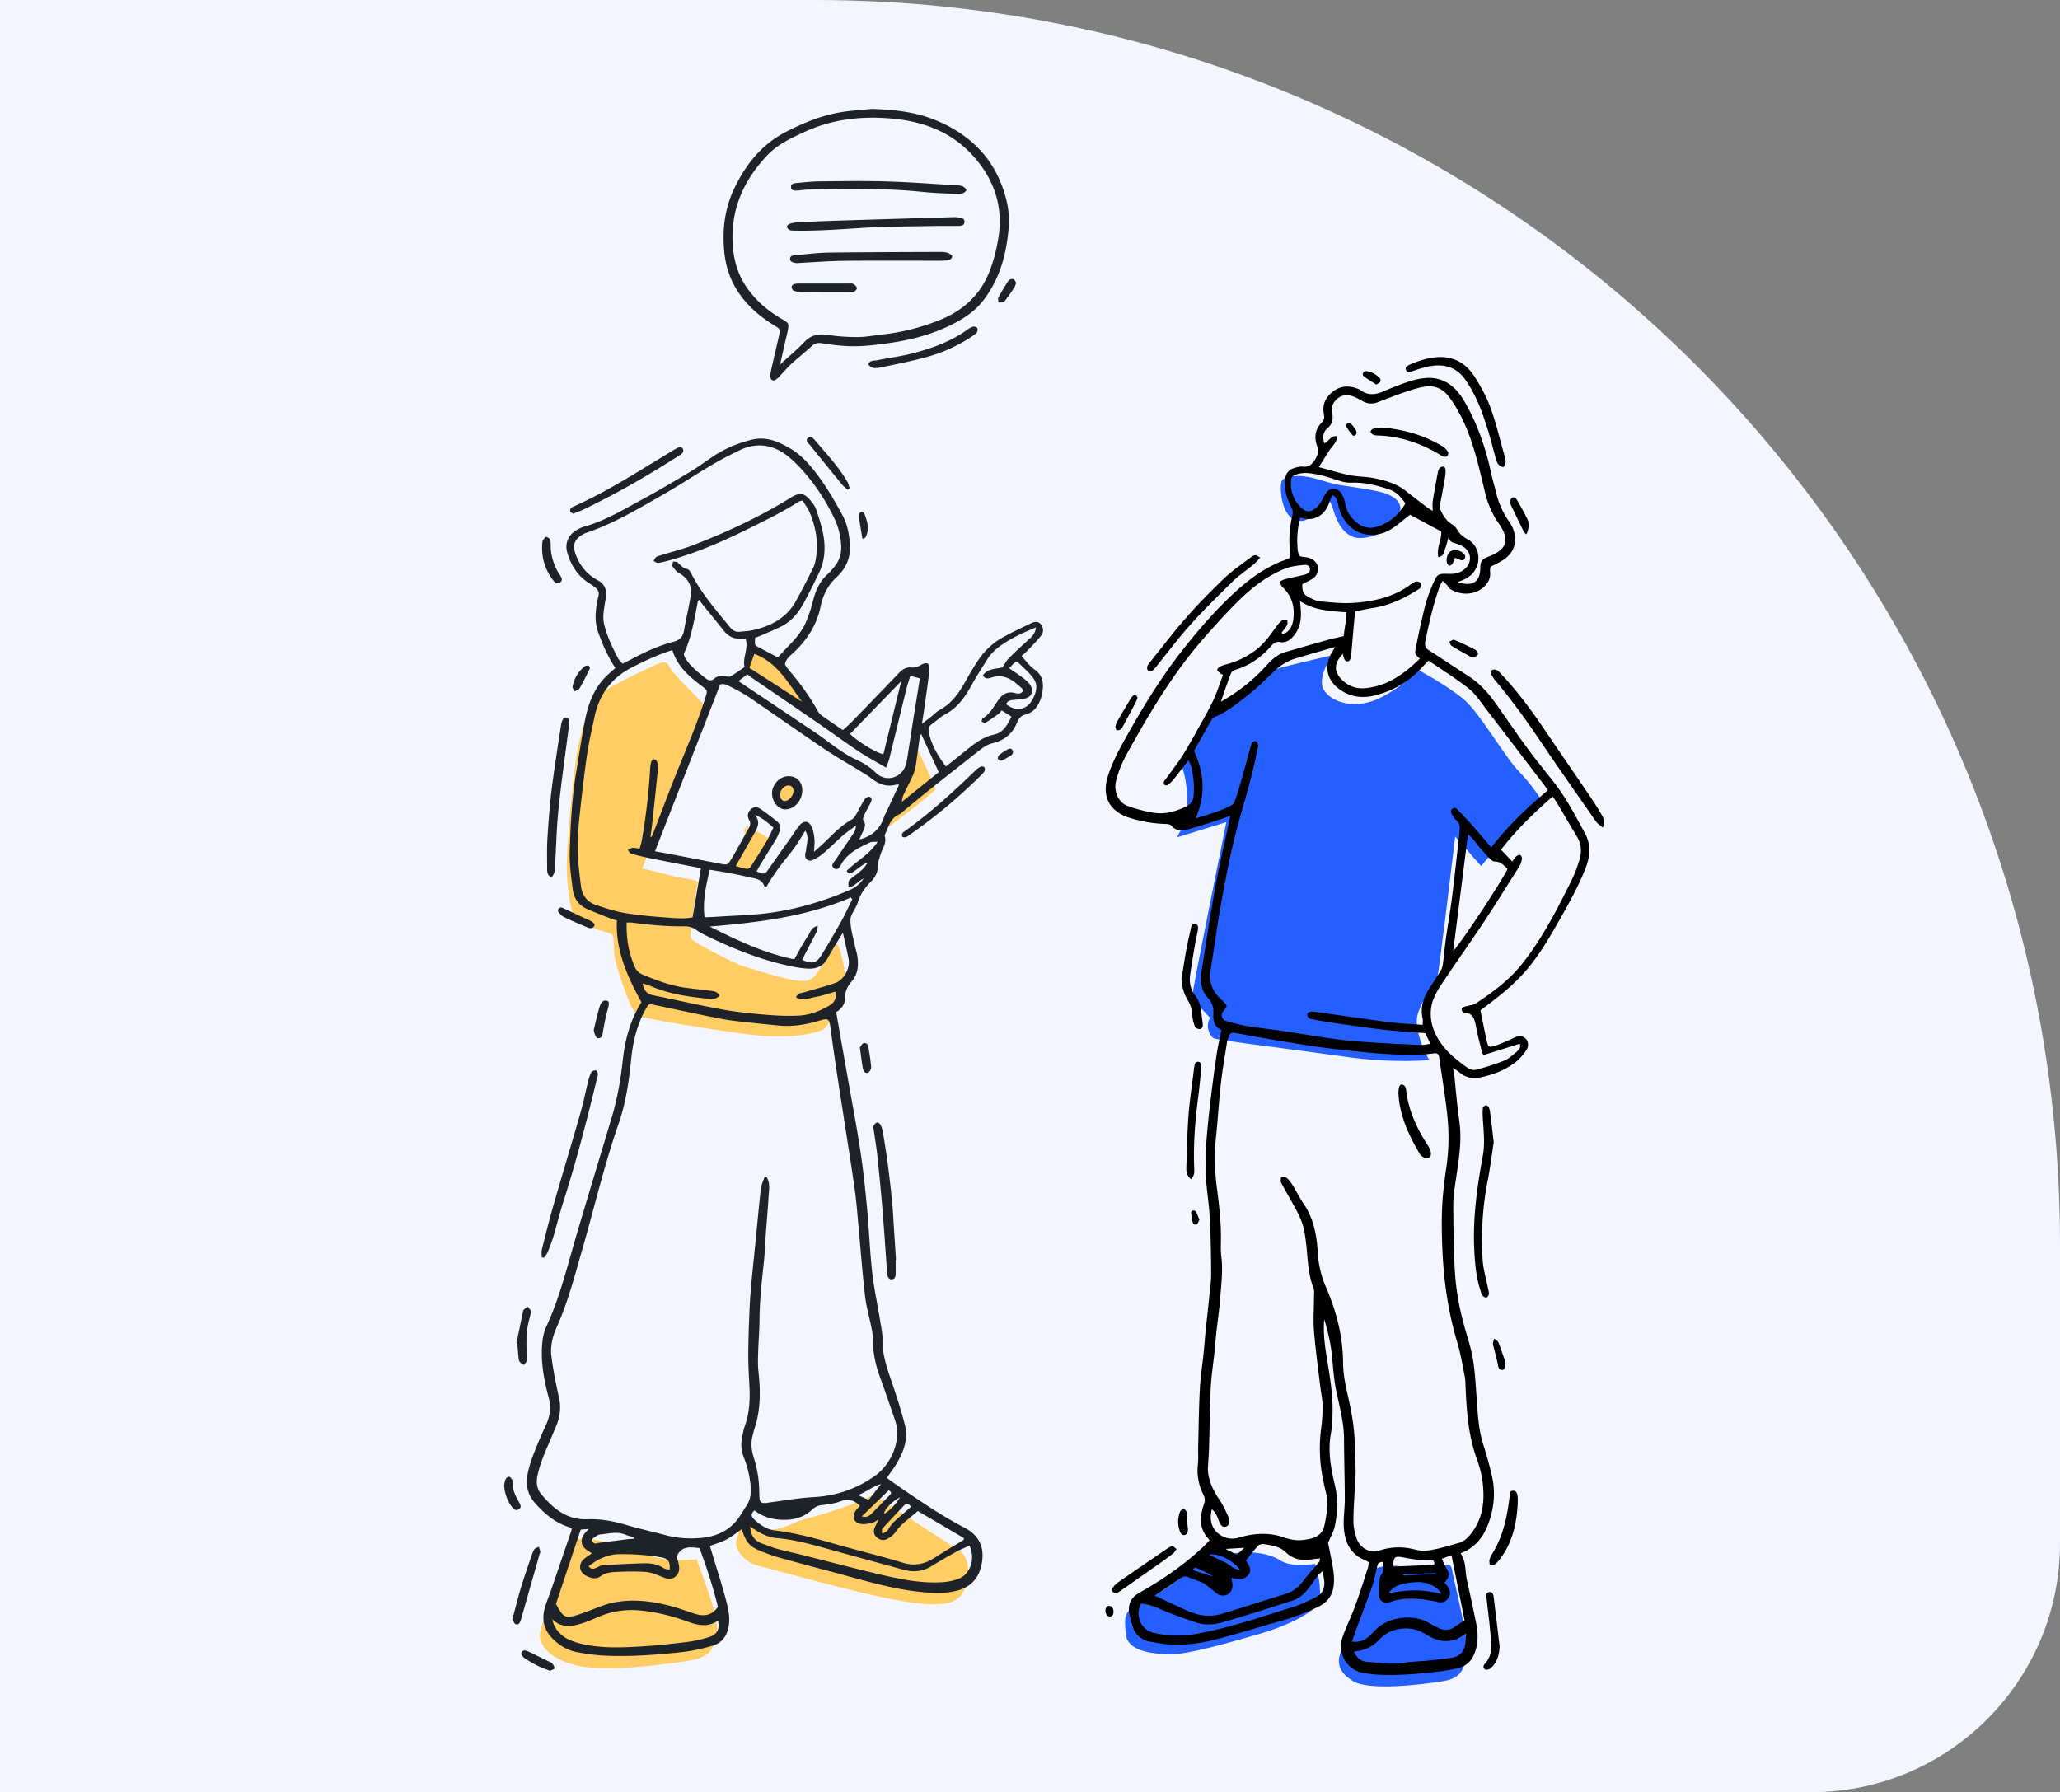
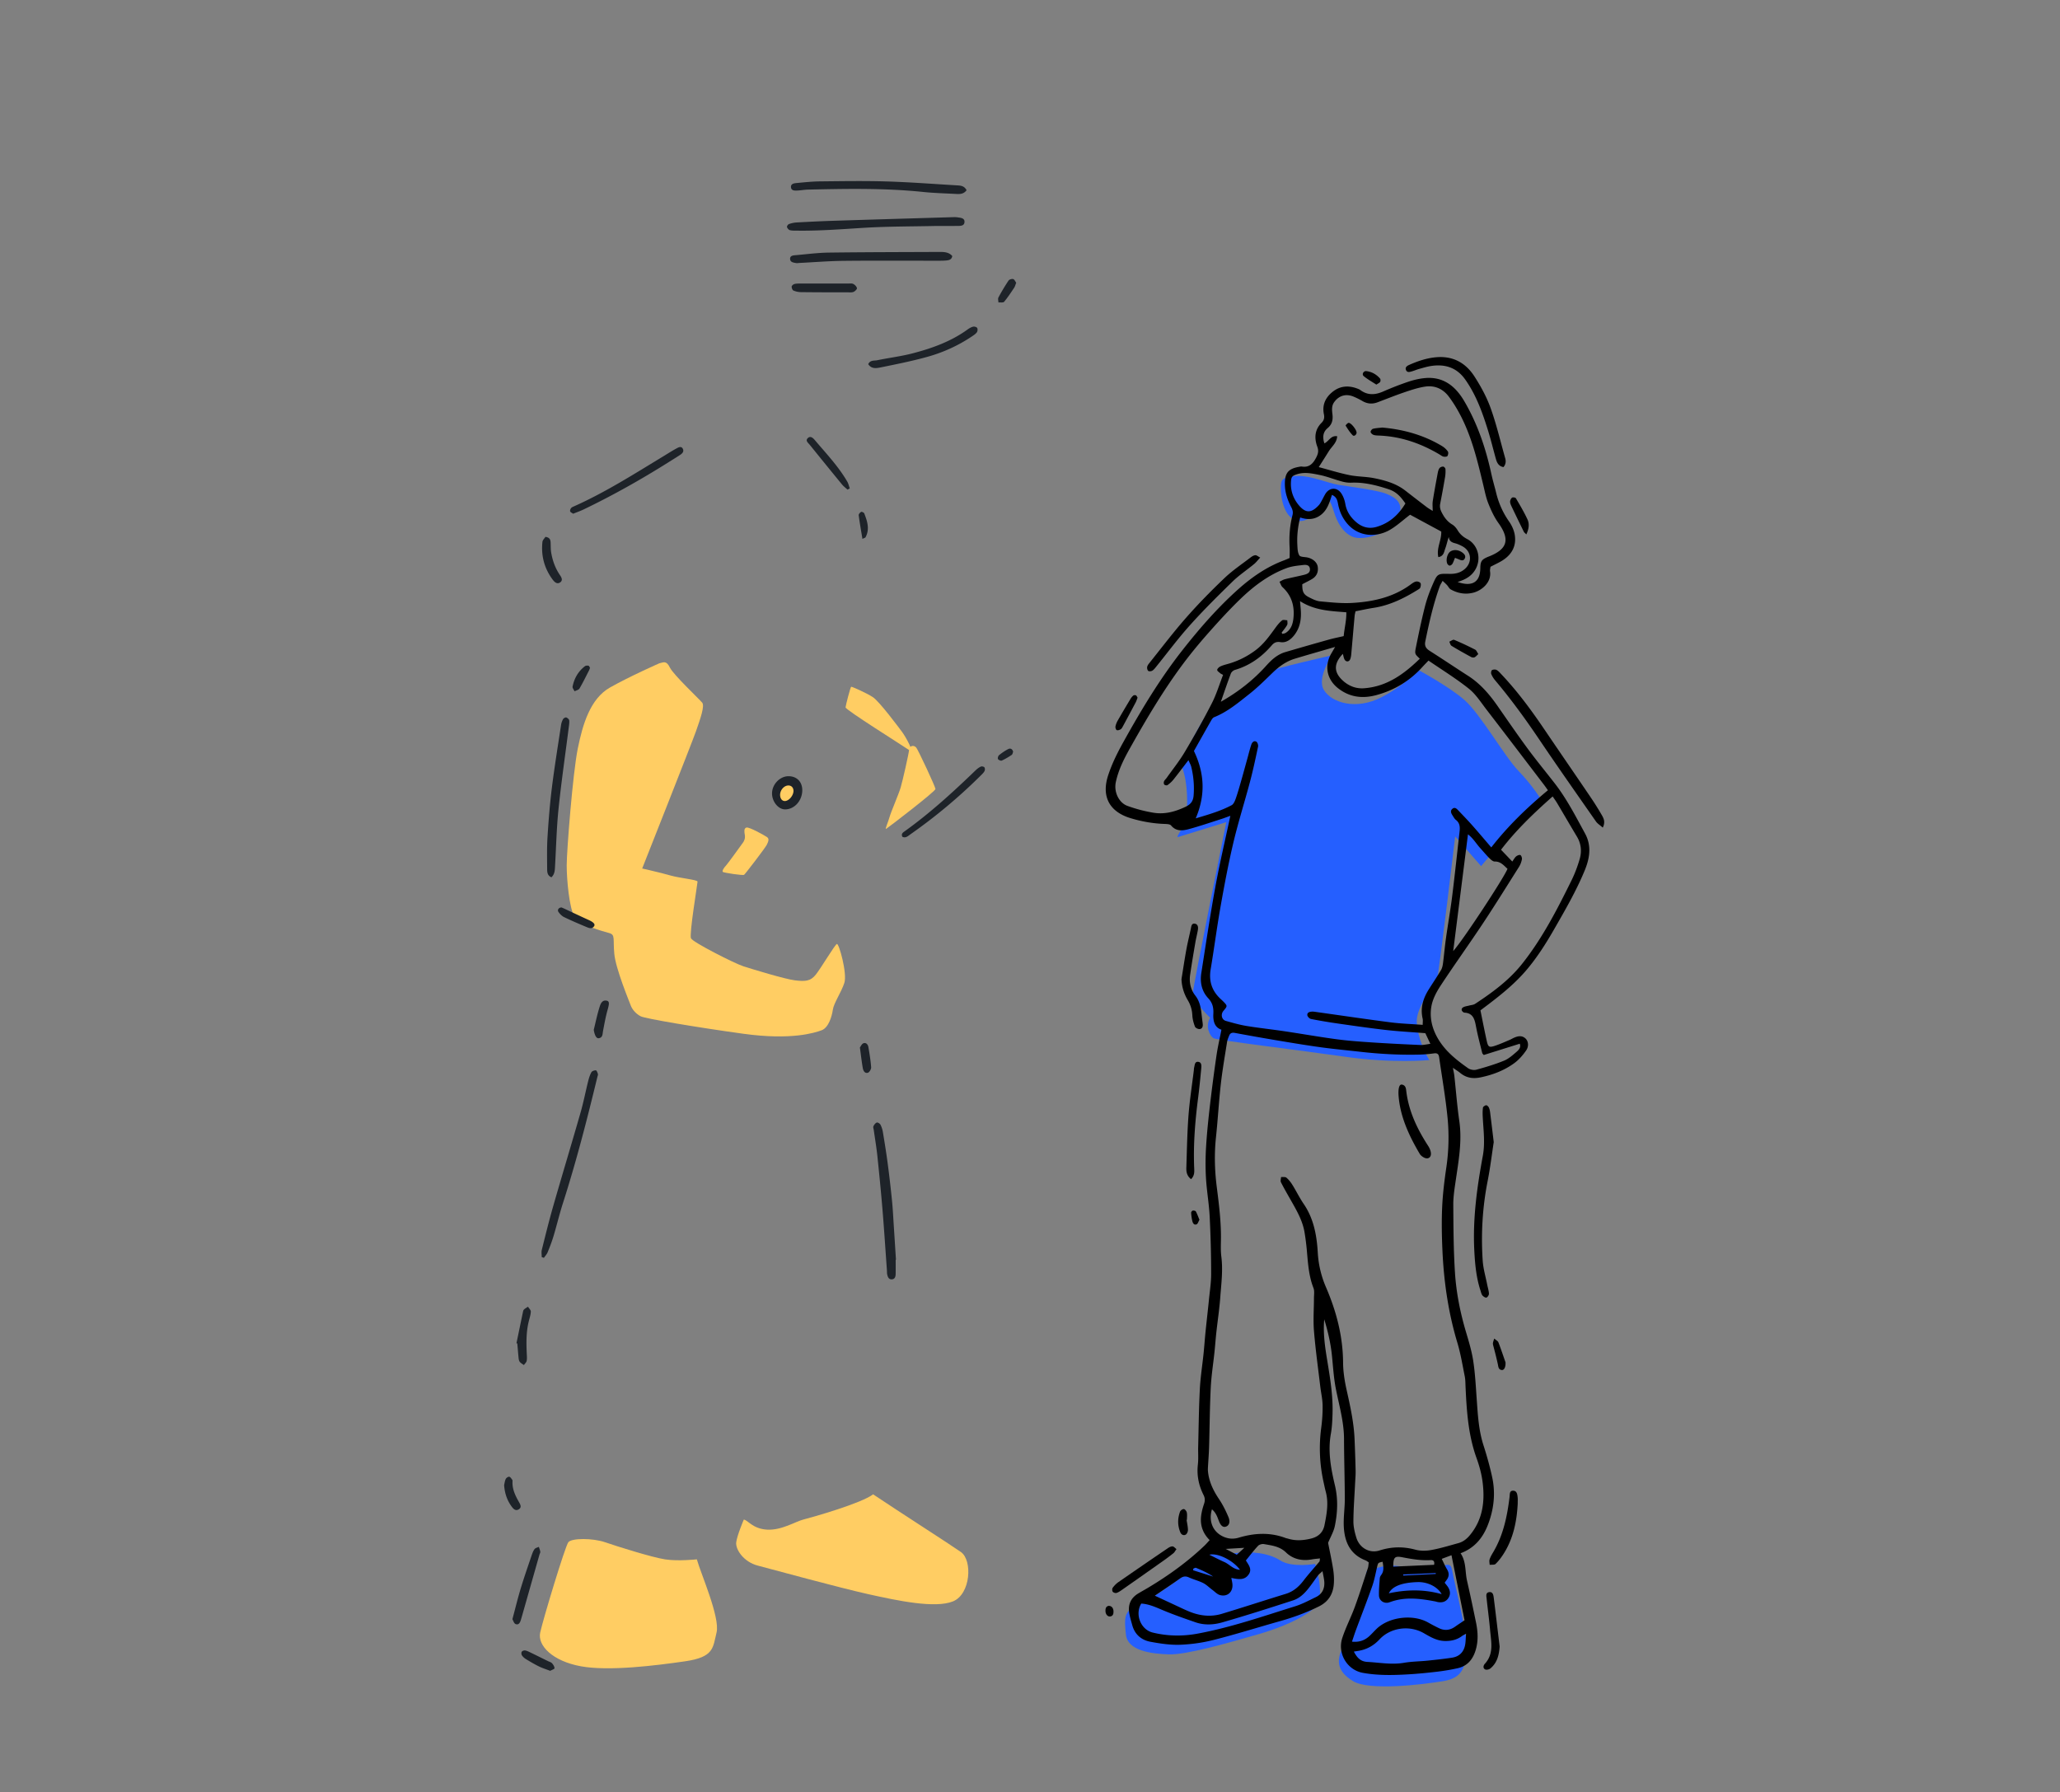
<svg xmlns="http://www.w3.org/2000/svg" width="662" height="576" fill="none">
  <rect width="100%" height="100%" fill="#808080" stroke="none" />
-   <path fill="#F3F6FE" d="M0 0h262c220.914 0 400 179.086 400 400v96c0 44.183-35.817 80-80 80H0V0Z" />
  <g clip-path="url(#a)">
-     <path fill="#FFCD63" d="M249.721 257.716c-1.455-1.689-.209-4.176.977-5.265 1.185-1.089 3.672-1.989 4.878-.412 1.206 1.577.677 4.716 0 5.407-.676.692-3.495 3.012-5.855.27ZM239.342 268.26c-.157-.897-.334-2.062.546-2.294.881-.232 5.695 2.464 6.55 3.037.856.572.496 1.431 0 2.464-.496 1.032-6.94 9.426-7.319 9.697-.38.27-6.449-.642-6.823-.932-.375-.291.45-1.49.977-2.008.526-.518 5.097-6.877 5.471-7.392.375-.514.815-1.334.603-2.58l-.005.008ZM292.142 241.061c.117-1.587 1.658-1.648 2.335-.743.677.906 6.115 12.51 6.145 13.262.031.753-15.419 12.586-15.866 12.815-.448.229.676-2.213 1.129-3.856.453-1.643 2.864-7.137 3.541-9.401.676-2.264 2.64-11.029 2.711-12.072l.005-.005ZM260.322 229.274c-2.157-1.495-20.48-12.962-20.414-13.714.066-.753 1.572-6.548 1.801-6.629.229-.081 4.822 1.954 6.933 3.312 2.111 1.358 8.44 9.874 9.498 11.303 1.058 1.43 4.314 7.203 2.187 5.728h-.005Z" />
+     <path fill="#FFCD63" d="M249.721 257.716c-1.455-1.689-.209-4.176.977-5.265 1.185-1.089 3.672-1.989 4.878-.412 1.206 1.577.677 4.716 0 5.407-.676.692-3.495 3.012-5.855.27ZM239.342 268.26c-.157-.897-.334-2.062.546-2.294.881-.232 5.695 2.464 6.55 3.037.856.572.496 1.431 0 2.464-.496 1.032-6.94 9.426-7.319 9.697-.38.27-6.449-.642-6.823-.932-.375-.291.45-1.49.977-2.008.526-.518 5.097-6.877 5.471-7.392.375-.514.815-1.334.603-2.58l-.005.008ZM292.142 241.061c.117-1.587 1.658-1.648 2.335-.743.677.906 6.115 12.51 6.145 13.262.031.753-15.419 12.586-15.866 12.815-.448.229.676-2.213 1.129-3.856.453-1.643 2.864-7.137 3.541-9.401.676-2.264 2.64-11.029 2.711-12.072l.005-.005Zc-2.157-1.495-20.48-12.962-20.414-13.714.066-.753 1.572-6.548 1.801-6.629.229-.081 4.822 1.954 6.933 3.312 2.111 1.358 8.44 9.874 9.498 11.303 1.058 1.43 4.314 7.203 2.187 5.728h-.005Z" />
    <path fill="#FFCD63" d="M211.879 213.184c1.358-.3 2.258-.982 3.393 1.358 1.134 2.34 9.568 10.251 10.398 11.304.829 1.053-.585 5.123-1.989 9.121-1.405 3.998-17.307 44.161-17.307 44.161s6.257 1.429 9.121 2.258c2.864.829 8.669 1.358 8.669 1.959 0 .6-2.712 16.924-2.111 18.222.6 1.297 14.02 8.083 16.807 8.983 2.788.901 13.415 4.146 16.579 4.523 3.164.376 4.975.376 6.71-1.811 1.734-2.188 6.104-9.574 6.781-9.874.676-.3 3.393 9.497 2.411 12.514-.982 3.016-3.393 6.481-3.693 8.592-.3 2.111-1.358 5.804-3.617 6.633-2.259.83-9.737 3.241-25.064 1.13s-31.606-4.879-33.04-5.606c-1.435-.728-2.712-2.081-3.241-3.515-.529-1.435-4.822-11.757-5.275-16.579-.453-4.823.376-6.084-1.582-6.659-1.959-.575-9.721-2.533-11.303-5.397-1.583-2.864-2.412-11.68-2.412-16.355 0-4.675 1.959-29.617 3.541-37.456 1.582-7.839 3.993-16.126 10.398-19.743 6.404-3.617 15.826-7.763 15.826-7.763ZM239.033 488.388c1.338.173 2.844 2.976 7.514 3.23 4.67.255 9.045-2.609 11.756-3.286 2.711-.677 18.532-5.179 22.281-8.063 8.465 5.682 24.433 15.892 28.213 18.537 3.78 2.646 3.169 13.572-2.564 15.877-5.733 2.304-17.642-.198-27.134-2.31-9.493-2.111-30.96-7.986-35.569-9.192-4.609-1.206-7.234-5.245-6.934-7.524.301-2.279 2.432-7.274 2.432-7.274l.005.005ZM223.94 501.167c1.206 4.431 7.534 18.68 6.328 23.538-1.205 4.858-.753 7.869-10.098 9.228-9.345 1.358-24.504 3.26-33.539 1.597-9.034-1.664-13.943-6.639-13.038-10.825.906-4.187 7.987-27.669 9.045-29.042 1.058-1.374 7.911-1.343 11.792 0 3.881 1.343 15.037 4.843 19.254 5.504 4.218.661 10.251 0 10.251 0h.005Z" />
-     <path fill="#1E2329" d="M197.757 214.685c-2.406-3.566-4.06-7.448-5.499-11.41-1.094-3.012-1.018-6.156-.423-9.284.143-.748.209-1.521.438-2.244.432-1.363-.112-2.299-1.16-3.067a31.466 31.466 0 0 0-1.877-1.308c-3.637-2.289-5.723-5.692-6.918-9.701-.865-2.899.229-5.651 2.828-7.208.794-.478 1.643-.936 2.523-1.18 6.766-1.898 12.728-5.525 18.827-8.816 5.215-2.813 10.302-5.86 15.389-8.902 2.319-1.384 4.502-2.991 6.735-4.518 4.029-2.757 8.47-4.675 13.18-5.778 4.385-1.028 8.348.63 12.072 2.823 4.263 2.513 7.295 6.328 10.077 10.255 2.488 3.51 4.619 7.29 6.705 11.065 1.486 2.686 2.121 5.682 2.442 8.749.468 4.462-.936 8.292-4.156 11.253-2.89 2.655-4.456 5.764-5.24 9.564-1.236 5.987-4.471 10.906-8.963 15.027-1.053.966-2.208 1.877-2.483 3.535.28.433.55.967.926 1.409 3.632 4.258 6.954 8.735 9.666 13.644.279.503.691.992 1.159 1.322 2.203 1.567 4.446 3.073 6.848 4.721 2.197-1.796 4.059-3.861 5.987-5.84 4.075-4.181 8.134-8.378 12.148-12.616 1.073-1.134 2.401-1.816 3.82-1.653 1.323.153 2.233-.28 3.276-.875 1.801-1.022 2.808-.453 2.605 1.552-.377 3.688-.946 7.356-1.45 11.028-.264 1.918-.57 3.826-.951 6.39 1.373-1.063 2.325-1.781 3.256-2.518.793-.631 1.49-1.44 2.365-1.903 4.034-2.116 6.394-5.672 8.511-9.487 1.19-2.142 2.426-4.263 3.779-6.303 2.045-3.068 4.66-5.632 7.865-7.448 3.011-1.704 6.17-3.164 9.294-4.659 1.104-.524 2.355-.768 3.21.452.799 1.14.854 2.483-.01 3.566-1.257 1.577-2.686 3.022-4.08 4.492-.682.718-1.44 1.353-2.203 2.055 1.511 1.593 2.651 3.266 4.207 4.335 2.849 1.958 3.144 4.965 2.188 8.699-.351 1.363-1.064 2.726-1.949 3.82-.687.849-1.826 1.541-2.894 1.821-1.476.387-2.366 1.099-2.905 2.493-1.419 3.678-4.131 5.946-7.931 6.832-1.994.468-3.479 1.688-5.005 2.889-5.316 4.192-10.637 8.378-15.933 12.601-2.579 2.06-5.097 4.191-7.646 6.287-.458.377-.88.86-1.404 1.079-2.874 1.195-3.439 4.003-4.573 6.414-.071.153-.178.351-.132.479.758 2.279-.713 4.054-1.333 6.018-.468 1.49-.946 2.894-.957 4.578-.005 1.409-1.058 3.093-2.136 4.156-1.974 1.943-3.414 4.034-4.217 6.71-.58 1.923-2.33 3.693-2.35 5.545-.036 2.894.941 5.804 1.51 8.704.163.829.479 1.628.621 2.462.529 3.098.458 6.094-1.755 8.638-1.384 1.592-2.193 3.377-2.147 5.539.036 1.552-.834 2.727-1.928 3.719-.376.341-.865.549-.89.57 1.246 7.122 2.396 13.689 3.551 20.251 1.414 8.063 2.971 16.106 4.202 24.199.951 6.258 1.607 12.565 2.202 18.868.636 6.725.86 13.491 1.608 20.206.59 5.275 1.724 10.49 2.574 15.734.325 2 .793 4.024.753 6.028-.107 5.494 1.923 10.429 3.601 15.485 1.333 4.009 2.625 8.043 3.633 12.138 1.042 4.268-.372 8.206-2.493 11.873-.972 1.679-2.177 3.215-3.368 4.955 1.801 1.272 3.638 2.605 5.51 3.881 6.374 4.335 12.753 8.643 19.62 12.199 3.953 2.05 6.028 5.474 5.591 9.996-.468 4.838-2.686 8.557-7.651 10.017-2.772.814-5.616.956-8.516.824-10.932-.499-21.269-3.841-31.722-6.598a1380.204 1380.204 0 0 1-17.403-4.711c-1.628-.452-3.225-1.032-4.808-1.633-4.649-1.765-5.656-2.813-7.249-7.488-1.602 1.104-3.093 2.34-4.766 3.236-1.623.869-3.434 1.388-5.438 2.167.31 1.048.615 2.065.921 3.082 1.546 5.184 3.265 10.322 4.563 15.562.59 2.401 1.017 4.924.473 7.528-.626 2.976-2.295 5.026-5.036 5.84-3.307.982-6.731 1.735-10.154 2.101-8.16.87-16.36 1.496-24.576 1.114-3.026-.142-6.063-.579-9.044-1.149-3.068-.59-5.678-2.233-7.845-4.462-2.64-2.711-3.398-6.007-2.391-9.629.545-1.954 1.359-3.826 2.02-5.744a11776.34 11776.34 0 0 0 6.481-18.995c.081-.234.102-.488.173-.849-.27-.153-.529-.366-.824-.458-4.446-1.389-7.875-4.268-10.887-7.651-2.233-2.508-3.148-5.438-2.548-8.923.697-4.064 2.32-7.768 3.871-11.517.712-1.719 1.516-3.398 2.269-5.102 1.2-2.722 1.49-5.484.717-8.414-1.338-5.077-2.365-10.2-2.192-15.521.081-2.584.402-5.107 1.47-7.417 4.476-9.66 6.862-19.986 9.874-30.12 3.662-12.331 7.386-24.647 11.09-36.973 1.785-5.941 2.858-12.025 3.53-18.17.732-6.736 2.376-13.14 6.033-18.904-4.527-8.216-8.322-16.624-7.89-26.285-.961-.3-1.612-.458-2.223-.702-2.513-.997-5.056-1.933-7.513-3.052-2.692-1.226-4.136-3.53-4.477-6.374-.473-3.943-1.079-7.921-.951-11.863.274-8.704.691-17.418 2.151-26.03.931-5.505 1.705-11.039 2.803-16.508 1.048-5.194 2.885-10.103 6.781-13.954.901-.89 1.883-1.694 2.951-2.655l-.01-.005Zm47.94 163.594c.234.02.463.046.697.066 1.14 1.933.743 4.065.611 6.135-.265 4.131-.621 8.251-.921 12.382-.209 2.864-.295 5.743-.595 8.597-.662 6.217-1.379 12.418-1.41 18.685-.015 3.378-.325 6.756-.427 10.133-.061 2.117-.168 4.253.066 6.344.697 6.282.774 12.489-1.277 18.573-.213.641-.325 1.312-.513 1.963-.697 2.442-.494 4.813.279 7.234a38.554 38.554 0 0 1 1.42 6.145c.305 2.081.361 4.207.417 6.313.051 1.938.473 2.386 2.401 2.188.249-.026.498-.112.748-.148 4.695-.595 9.375-1.455 14.091-1.709 7.503-.407 14.228-2.701 20.267-7.127 4.42-3.24 8.409-10.774 6.084-17.591a912.218 912.218 0 0 0-5.016-14.376 36.465 36.465 0 0 1-2.177-12.428c0-.997-.199-2.009-.397-2.996-.682-3.393-1.664-6.751-2.055-10.174-.845-7.295-1.384-14.62-2.066-21.935-.361-3.867-.63-7.748-1.159-11.599-.891-6.521-1.944-13.023-2.946-19.534-.961-6.257-1.963-12.509-2.9-18.766a976.723 976.723 0 0 1-2.111-14.809c-.315-2.35-.753-2.63-3.133-1.912-4.406 1.332-8.882 2.116-13.506 1.658-2.605-.259-5.215-.499-7.814-.794-3.439-.396-6.908-.656-10.301-1.302-7.224-1.384-14.407-2.981-21.61-4.482-2.004-.417-1.989-.401-2.956 1.338-2.808 5.052-4.1 10.525-4.67 16.228-.697 7-1.724 13.974-4.039 20.633-4.644 13.369-7.839 27.155-11.761 40.727-2.396 8.292-4.522 16.645-8.088 24.555-1.323 2.93-2.147 6.15-1.735 9.371.565 4.43 1.445 8.831 2.426 13.195.662 2.936.438 5.708-.569 8.465-.438 1.191-.977 2.34-1.465 3.515-1.811 4.37-3.907 8.618-4.879 13.318-.473 2.294-.117 4.268 1.297 5.952 3.867 4.589 8.216 8.236 14.814 7.971 4.054-.157 8.063.535 12 1.7 4.38 1.292 8.841 2.289 13.257 3.454 3.48.92 7.01 1.154 10.581.91 5.036-.346 9.416-2.086 12.53-6.262.956-1.287 1.724-2.711 2.629-4.039 1.481-2.162 1.639-4.512 1.354-7.046a33.568 33.568 0 0 0-2.132-8.581c-.758-1.934-1.017-3.933-.626-5.983.265-1.409.484-2.854.967-4.197 1.465-4.069 1.674-8.261 1.465-12.514-.168-3.464-.392-6.928-.376-10.393.02-4.817.203-9.64.402-14.457.122-2.956.361-5.906.63-8.846.402-4.37.88-8.73 1.313-13.094.559-5.632 1.058-11.268 1.699-16.889.147-1.282.778-2.513 1.19-3.765h-.005Zm12.219-217.436c-.712.219-.987.245-1.19.372-5.143 3.296-10.627 5.952-16.09 8.663-8.135 4.034-16.421 7.646-25.171 10.128-1.302.372-2.615.728-3.953.916-.458.066-.997-.402-1.495-.631.3-.442.503-1.038.92-1.287.641-.376 1.42-.524 2.147-.753 3.23-1.007 6.537-1.831 9.686-3.047 10.922-4.212 21.508-9.167 31.468-15.332 2.895-1.791 4.35-1.297 6.288 1.043.743.9 1.475 1.923 1.826 3.016.911 2.808 1.882 5.642 2.33 8.541.6 3.882.336 7.804-1.399 11.446a256.484 256.484 0 0 1-4.797 9.533c-1.73 3.271-3.973 6.135-7.351 7.85-2.106 1.068-4.314 1.953-6.481 2.899-.676.295-1.383.529-1.994.763-.137 2.412-.132 2.402.962 2.976 2.157 1.135 4.303 2.279 6.348 3.363 1.135-1.226 2.295-2.528 3.515-3.775 2.325-2.375 4.452-4.909 5.693-8.022.814-2.035 1.526-4.126 2.055-6.252.86-3.449 2.203-6.567 4.975-8.933.514-.437.911-1.002 1.369-1.5 1.933-2.096 2.889-4.553 2.752-7.407a22.895 22.895 0 0 0-2.32-9.04c-2.274-4.66-4.996-9.065-8.277-13.063-1.973-2.402-4.11-4.757-6.537-6.68-4.675-3.708-9.935-4.604-15.474-1.938-2.971 1.43-5.922 2.935-8.755 4.614-5.392 3.185-10.617 6.659-16.055 9.762-7.936 4.528-15.785 9.264-24.525 12.189a6 6 0 0 0-1.144.539c-2.717 1.582-3.327 3.469-2.233 6.43 1.348 3.657 3.683 6.445 7.111 8.282 2.167 1.159 2.895 2.97 2.61 5.295-.102.84-.275 1.669-.407 2.503-.331 2.086-.682 4.141-.183 6.283.91 3.922 2.66 7.478 4.502 11.003.331.631.911 1.124 1.394 1.704 1.053-.514 1.897-.895 2.716-1.333 4.34-2.33 8.791-4.431 13.567-5.662 2.096-.539 3.144-1.566 3.5-3.673.636-3.754 1.577-7.457 2.147-11.216.499-3.312-.921-5.596-3.79-7.25-.824-.473-1.506-1.312-2.04-2.121-.229-.351.087-1.058.158-1.602.519.112 1.201.056 1.536.366.921.865 1.664 1.872 3.068 2.111.447.076.9.738 1.149 1.231 3.266 6.496 8.028 11.909 12.581 17.474.809.992 1.765 1.567 3.072 1.42 1.511-.173 3.058-.204 4.523-.555 5.621-1.348 10.499-3.902 13.45-9.141 1.989-3.536 3.82-7.163 5.631-10.795.483-.967.728-2.081.906-3.154.854-5.072-.061-9.94-1.969-14.63-.554-1.369-1.526-2.574-2.335-3.902l.01-.021Zm-41.836 48.093c-4.741 1.486-8.927 3.48-13.073 5.606-6.558 3.363-10.439 8.704-11.945 15.836-.854 4.055-1.826 8.094-2.416 12.189-.972 6.776-1.755 13.582-2.462 20.394-.367 3.53-.611 7.096-.514 10.637.102 3.79.57 7.585 1.058 11.354.361 2.808 1.969 4.93 4.66 5.85 3.108 1.063 6.277 2.111 9.502 2.646 4.579.757 9.233 1.154 13.868 1.48 2.66.188 5.372.412 7.803-.092.911-5.341 1.781-10.464 2.686-15.795-5.473-1.073-10.866-2.106-16.243-3.195a82.122 82.122 0 0 1-6.16-1.48c-.433-.122-.712-.763-1.063-1.165.473-.244.931-.646 1.419-.687.722-.066 1.465.128 2.37.229.255-.971.53-1.76.672-2.574 1.287-7.422 2.198-14.89 2.65-22.408.046-.758.061-1.526.219-2.264.158-.743.453-1.669 1.404-1.409.427.117.768.977.926 1.557.147.549.036 1.18-.025 1.765-.57 5.55-1.15 11.1-1.745 16.65-.183 1.689-.433 3.367-.651 5.051.422-.244.59-.529.712-.839 2.874-7.417 5.636-14.875 8.643-22.236 2.945-7.208 5.977-14.376 8.297-21.818.722-2.325.752-2.305-1.16-3.744-4.024-3.032-7.824-6.252-9.427-11.522l-.005-.016Zm-5.575 64.667c1.892.346 3.383.6 4.868.885 5.403 1.038 10.8 2.091 16.202 3.124 2.203.422 2.402.351 3.48-1.527 1.857-3.23 3.658-6.486 5.479-9.741.498-.896.859-1.694.213-2.818-.798-1.394-.386-2.651.769-3.592 1.068-.87 2.151-.437 3.052.178 1.745 1.19 3.398 2.508 5.061 3.82 1.053.83 1.303 1.974.891 3.205-.29.875-.646 1.755-1.12 2.544-1.607 2.686-3.291 5.326-4.924 7.997-.463.758-.87 1.551-1.317 2.365 1.348.585 2.401 1.323 3.388-.086 2.472-3.531 4.965-7.041 7.452-10.561.977-1.384 1.867-2.839 2.951-4.126 1.424-1.694 3.072-1.465 3.937.596.514 1.215.733 2.594.86 3.922.112 1.18-.082 2.391-.163 3.993 1.175-1.048 2.065-1.806 2.915-2.615 2.94-2.798 5.697-5.804 9.309-7.824.544-.305.951-.951 1.282-1.521.936-1.607 1.74-3.296 2.732-4.868.29-.463 1.109-.992 1.531-.885.997.249.804 1.17.458 1.877-.626 1.292-1.384 2.523-1.994 3.82-.265.565-.626 1.476-.377 1.827 1.053 1.5.326 2.731-.3 4.034-.341.707-.656 1.429-1.007 2.192 4.253-1.032 6.822-3.561 8.053-7.483.152-.478.452-.91.666-1.368 1.353-2.895 2.701-5.789 4.06-8.699-.306-.097-.484-.224-.611-.183-3.256 1.043-5.957-.066-8.485-2.061-.992-.783-2.106-1.414-3.185-2.08-3.886-2.396-7.874-4.645-11.664-7.198-8.007-5.393-15.892-10.963-23.869-16.396-1.882-1.282-3.896-2.396-5.936-3.423-1.231-.621-2.544-1.399-3.729-.921-7.015 17.947-13.908 35.589-20.943 53.602l.015-.005Zm60.368 26.147c-1.791 2.981-3.469 5.606-4.965 8.328-1.424 2.594-3.678 3.373-6.379 3.235-1.598-.081-3.195-.335-4.762-.646-8.683-1.729-16.904-4.838-24.901-8.561-2.07-.967-4.191-1.903-6.053-3.19-1.277-.885-2.483-1.231-3.968-1.211-5.596.082-11.151-.432-16.691-1.185-.539-.071-1.099-.01-1.765-.01-.178 5.026.651 9.706 2.579 14.203.529 1.236 1.389 2.045 2.645 2.564 4.543 1.892 9.137 3.601 14.051 4.227 2.513.321 5.036.575 7.554.911 1.129.152 2.355.218 2.976 1.607-1.114 1.247-2.523 1.079-3.81.946-6.415-.641-12.769-1.566-18.721-4.252-.62-.28-1.327-.382-2.167-.616.433 2.183 1.399 3.368 3.317 3.759 7.453 1.527 14.87 3.221 22.347 4.589 4.477.819 9.03 1.277 13.573 1.658 3.698.311 7.437.499 11.13.29 3.388-.193 6.588-1.444 9.564-3.154 1.74-.997 2.472-2.416 2.136-4.558-2.223.616-4.293 1.348-6.43 1.73-2.029.361-4.151 1.409-6.308.137.514-1.46 1.669-1.353 2.59-1.628 3.393-1.017 6.852-1.866 10.174-3.077 2.752-1.002 4.675-4.884 4.11-7.722-.524-2.646-1.15-5.271-1.836-8.379l.01.005Zm-24.54-14.788-.641.046c-.712-2.37-2.701-2.599-4.588-3.001-2.152-.458-4.294-.967-6.456-1.379-2.131-.407-4.278-.722-6.562-1.104-1.226 5.164-2.32 10.052-1.664 15.297 1.486-.066 2.737-.102 3.983-.188 5.657-.382 11.35-.483 16.956-1.241 8.754-1.186 17.194-3.724 25.328-7.183 1.75-.743 3.424-1.71 4.823-3.861-1.969.986-2.956 2.68-4.818 2.853-.081-1.999-.107-2.029.804-2.818.768-.661 1.633-1.211 2.401-1.872 1.099-.951 2.238-1.887 2.864-3.266-.702.209-1.246.575-1.775.952-1.033.737-2.035 1.521-3.098 2.212-.58.377-1.252.641-1.786-.513 3.006-3.103 7.188-5.113 9.95-9.371-1.099.082-1.862-.056-2.431.214-3.602 1.699-7.234 3.378-9.32 7.107-.463.824-1.124 2.095-2.314 1.175-1.145-.891-.061-1.806.483-2.61 1.846-2.737 3.718-5.458 5.555-8.2.468-.697 1.012-1.409 1.022-2.859-1.648 1.241-2.981 2.126-4.176 3.169-2.101 1.842-4.06 3.841-6.186 5.652a14.423 14.423 0 0 1-3.612 2.263c-1.297.56-2.37-.325-2.34-1.719.01-.499.265-.987.3-1.485.148-2.035 1.094-4.101-.264-6.222-1.16 1.837-2.193 3.663-3.414 5.362-1.475 2.05-3.138 3.958-4.654 5.977-1.104 1.475-2.122 3.017-3.144 4.548-.448.666-.819 1.379-1.221 2.07l-.005-.005Zm-28.95 215.518c.132.316.346.692.452 1.094.463 1.75.87 3.602-.62 5-1.542 1.45-3.266.702-4.975.026-1.552-.616-3.185-1.282-4.818-1.389-3.2-.208-6.425-.142-9.63.015-1.648.082-3.301.301-4.781 1.379-1.537 1.119-3.282.6-4.808-.254-2.152-1.206-2.38-3.627-.529-5.276.748-.666 1.633-1.185 2.549-1.841-1.374-.951-2.971-1.567-3.266-3.388-.305-1.867.9-3.052 2.294-4.456-1.18.106-1.994.178-2.635.234-2.686 8.073-5.301 15.917-7.951 23.868.265.473.585 1.063.921 1.648 1.389 2.406 2.35 2.874 4.975 2.183 1.384-.362 2.716-.911 4.07-1.389 2.706-.946 5.346-2.193 8.129-2.793 5.794-1.256 11.613-.697 17.331.661 2.869.682 5.667 1.669 8.465 2.625 3.022 1.033 5.815 1.282 8.145-1.968-1.501-6.319-3.622-12.682-5.896-18.904-3.109-.351-5.947-.793-7.422 2.91v.015Zm58.989-16.492c-2.009-1.999-3.948-2.381-6.41-1.429-1.862.717-3.947.941-5.957 1.19-1.165.142-2.04.529-2.889 1.338-2.304 2.182-5.102 3.235-8.277 3.357-3.82.148-7.361-.641-10.408-3.011-1.088 1.017-1.175 1.887-.107 2.864 1.964 1.806 4.034 3.281 6.817 3.612 6.578.773 12.936 2.528 19.29 4.349 7.158 2.055 14.417 3.769 21.529 5.957 3.947 1.216 7.254.519 10.555-1.664 2.956-1.953 6.049-3.703 9.07-5.56.102-.061.107-.29.219-.625-4.889-2.87-9.818-5.759-14.864-8.725-2.508 2.249-5.311 3.999-7.204 6.817-.62.926-1.693 1.653-2.706 2.177-1.236.636-2.528.26-3.49-.732-.946-.977-.834-2.152-.284-3.307.269-.57.554-1.134 1.098-2.228-1.022.549-1.48.941-2.004 1.048-1.144.229-2.345.554-3.464.407-2.539-.326-3.312-2.411-1.781-4.451.351-.463.789-.865 1.272-1.389l-.005.005Zm56.563-282.341c-3.688 1.49-6.883 2.971-9.884 4.863-2.244 1.414-4.284 3.047-5.718 5.316-1.709 2.711-3.464 5.407-5.011 8.21-2.111 3.826-4.446 7.341-8.47 9.488-1.623.864-2.981 2.213-4.502 3.281-.905.636-1.068 1.455-.875 2.442.804 4.161 2.93 7.635 5.479 11.11 2.137-1.699 4.065-3.2 5.957-4.736 2.889-2.345 5.697-4.716 9.538-5.53 3.001-.636 4.344-3.195 5.576-5.794-1.104-.692-2.091-1.307-3.134-1.964-.377.417-.656.86-1.053 1.145-1.358.987-2.732 1.958-4.166 2.828-.255.153-.835-.239-1.262-.381.127-.366.142-.926.397-1.074 2.467-1.434 3.612-3.978 5.214-6.124 1.287-1.725 2.834-2.564 5.031-2 .956.245 2.01.448 2.712-.686-.102-.265-.128-.56-.29-.713-2.778-2.599-5.627-4.959-9.89-3.555-.88.29-1.999.615-2.721-.728 1.577-2.203 4.1-2.03 6.272-2.523.702-1.028 1.236-2.126 2.05-2.95 1.898-1.928 3.907-3.75 5.901-5.571 1.175-1.073 2.523-1.994 2.839-4.344l.01-.01Zm-155.44 318.744c.092.397.148.809.29 1.19 1.491 4.055 4.924 5.708 8.704 6.644 6.232 1.541 12.616 1.328 18.954.972 5.057-.285 10.108-.825 15.139-1.445a39.669 39.669 0 0 0 7.407-1.648c2.523-.824 3.363-2.641 2.722-5.26-3.276 2.329-6.669 1.455-9.961.249-4.553-1.669-9.182-2.823-14.009-3.403-4.747-.57-9.264-.112-13.674 1.663-1.888.758-3.734 1.623-5.662 2.259-3.398 1.119-6.807 1.862-9.905-1.221h-.005Zm96.389-231.379c-.142-.189-.29-.377-.432-.57-14.478 6.242-29.835 8.027-45.371 9.355 8.739 4.365 17.484 8.592 27.18 10.525.814-1.475 1.485-2.737 2.202-3.973a77.51 77.51 0 0 1 2.249-3.673c.738-1.119 1.012-2.701 3.123-3.108-.193.855-.218 1.491-.478 2.015-1.165 2.345-2.406 4.654-3.607 6.984-.33.636-.615 1.297-.925 1.953 3.311 1.374 4.542 1.084 6.17-1.577a305.47 305.47 0 0 0 6.288-10.708c1.307-2.345 2.406-4.812 3.601-7.223Zm37.67 207.739c-1.648.769-3.2 1.399-4.66 2.203a189.703 189.703 0 0 0-7.671 4.477c-2.874 1.765-5.87 1.907-9.04 1.032-7.905-2.192-15.831-4.324-23.736-6.531-5.545-1.547-11.074-3.109-16.848-3.597-2.584-.219-4.884-1.312-7.03-2.732-.438-.29-.865-.595-1.476-1.017.138 2.838 1.313 4.604 3.739 5.479 1.669.6 3.322 1.282 5.026 1.755 2.61.717 5.265 1.266 7.89 1.923 8.531 2.141 17.037 4.415 25.603 6.414 6.415 1.496 12.906 2.778 19.56 2.351a18.074 18.074 0 0 0 5.158-1.094c3.719-1.409 5.479-6.501 3.485-10.652v-.011Zm-74.261-277.854c.84.57 1.328.905 1.816 1.236 7.595 5.077 15.19 10.144 22.78 15.226 4.487 3.006 8.526 6.669 13.542 8.917a20.35 20.35 0 0 1 6.043 4.105c3.226 3.175 8.343 1.694 9.65-2.645.29-.966.428-1.984.585-2.986.601-3.841 1.17-7.687 1.776-11.527.687-4.329 1.399-8.653 2.136-13.201-.997-.254-1.928-.494-3.087-.789-.443 1.44-.865 2.615-1.165 3.826-1.862 7.549-3.683 15.113-5.55 22.663-.229.92-.621 1.8-1.043 2.996-3.108-1.821-5.952-3.307-8.602-5.072-4.502-2.996-8.867-6.201-13.323-9.268-6.898-4.752-13.822-9.462-20.73-14.193-.621-.423-1.216-.88-1.984-1.435-.895.677-1.74 1.318-2.844 2.152v-.005Zm-12.646-26.122c-.204.259-.351.366-.377.493-1.129 5.632-1.963 11.334-4.415 16.62-.204.437.142 1.282.463 1.785 1.663 2.615 4.115 4.451 6.491 6.359.905.727 1.775.875 2.732.071 1.139-.956 2.457-.976 3.845-.697.463.097 1.079.173 1.435-.045 1.511-.911 2.951-1.939 4.456-2.946-.742-3.062 1.369-5.957.321-9.055-.509-.056-.931-.173-1.328-.132-2.543.275-4.38-.844-5.896-2.783-1.923-2.467-3.917-4.873-5.875-7.31-.621-.773-1.226-1.556-1.857-2.365l.005.005Zm64.972 26.152-16.442 16.956c2.569 2.543 8.562 6.165 10.714 6.526l5.728-23.482Zm12.056 29.246-5.621-12.204c-.173.158-.387.259-.402.382-.443 3.087-.824 6.185-1.302 9.268-.178 1.15-.433 2.325-.896 3.378-.987 2.248-2.151 4.415-3.194 6.639-.219.462-.239 1.022-.484 2.116l11.899-9.579Zm-65.252 30.181c.86.244 1.41.417 1.969.555 2.279.554 2.299.564 3.485-1.318 1.536-2.431 3.077-4.858 4.532-7.335.799-1.359 1.42-2.819 2.132-4.258-1.928-1.674-3.592-3.2-5.942-4.044 1.801 2.075.926 3.922-.122 5.768-1.958 3.449-3.922 6.893-6.048 10.632h-.006Zm21.351-52.773c-4.401-5.83-7.814-12.611-15.358-15.424-.575 1.608-1.078 2.997-1.608 4.472 5.647 3.642 11.304 7.295 16.966 10.947v.005Zm-68.599 277.778c.819 1.226 1.633.84 2.421.535.697-.27 1.374-.779 2.081-.825 4.548-.274 9.096-.534 13.649-.63 2.116-.046 4.186.407 6.038 1.607.483.316 1.18.305 1.811.448.3-2.61-.489-3.607-2.854-4.004-4.426-.737-8.872-1.037-13.364-.981-3.734.05-6.791 1.587-9.782 3.845v.005Zm135.132-288.598c1.75 1.221 3.231 2.188 4.629 3.266.789.605 1.588 1.292 2.117 2.116 1.292 2.02.519 3.877-1.806 4.406-1.14.259-2.34.29-3.51.401-1.018.097-1.994.24-2.371 1.394 2.966 2.401 6.374 1.933 8.2-1.139 1.293-2.177 2.157-4.65.702-6.924-1.205-1.882-3.067-3.347-4.659-4.98-.545-.559-1.201-.636-1.806-.091-.483.432-.911.936-1.496 1.551ZM203.744 494.533c0-.147 0-.29-.005-.437-.961-.295-1.953-.514-2.879-.895-2.64-1.094-5.296-.239-7.926-.051-.829.061-1.638.788-2.401 1.297-.213.142-.397.666-.295.86.168.325.539.615.89.742.27.102.641-.076.967-.122 3.072-.397 6.145-.798 9.218-1.185.808-.102 1.622-.142 2.431-.209Zm89.044-10.265c-.717-.952-1.389-1.303-2.086-.585a366.588 366.588 0 0 0-7.081 7.564c-.254.28-.183.855-.264 1.292.137.112.279.219.417.331.559-.397 1.358-.672 1.633-1.216 1.037-2.04 2.757-3.383 4.425-4.807.952-.814 1.883-1.648 2.951-2.579h.005Zm-7.198-5.286a8584.178 8584.178 0 0 1-8.633 8.363c1.429.438 2.294-.035 3.022-.758 2.035-2.024 4.024-4.095 6.033-6.14.6-.61.331-1.032-.417-1.465h-.005Zm-2.462-1.989c-2.559.611-4.492 2.396-7.382 3.521 1.42.656 2.295 1.058 3.404 1.566 1.302-1.668 2.543-3.25 3.978-5.087Zm6.084 4.223c-2.722 1.48-4.904 3.825-5.148 5.321 1.51-.682 3.891-3.063 5.148-5.321ZM280.213 35c6.755.234 13.414.87 19.727 3.342 12.336 4.823 20.552 13.45 23.609 26.53 1.089 4.664.672 9.395-.142 14.095-1.119 6.44-3.388 12.362-7.422 17.586-2.778 3.602-6.456 5.967-10.424 7.911-6.13 3.006-12.661 4.751-19.402 5.723-4.685.676-9.395 1.292-14.147 1.027-2.604-.147-5.214-.463-7.793-.885-1.277-.209-2.238-.127-3.235.794-2.112 1.948-4.385 3.728-6.507 5.672-1.302 1.19-2.452 2.553-3.673 3.84-.234.245-.432.534-.697.738-.651.509-1.393 1.353-2.182.626-.407-.377-.463-1.409-.32-2.071.844-3.973 1.816-7.92 2.696-11.883.488-2.213.478-2.274-1.486-3.469-4.237-2.58-7.956-5.703-10.906-9.737-3.149-4.304-4.752-9.141-5.204-14.376-.595-6.862.224-13.526 3.225-19.814 3.698-7.743 8.775-14.198 16.599-18.242 5.606-2.895 11.375-5.275 17.606-6.323 3.327-.56 6.72-.733 10.083-1.084h-.005Zm-29.521 82.135c2.666-2.446 5.398-4.7 7.824-7.254 2.193-2.309 4.63-2.665 7.6-2.228 3.165.463 6.39.697 9.59.682 2.599-.01 5.198-.56 7.798-.834 6.349-.667 12.453-2.249 18.385-4.614 7.712-3.078 13.302-8.2 16.268-16.075 1.231-3.261 2.045-6.593 2.63-10.027 1.785-10.48-1.409-19.478-8.424-27.068-6.807-7.361-15.74-10.688-25.547-11.594-9.656-.89-19.118.092-28.061 4.182-4.39 2.01-8.79 4.034-12.193 7.62-7.834 8.262-11.985 17.958-11.039 29.46.381 4.664 1.735 9.11 4.482 13.053 3.016 4.329 6.933 7.6 11.456 10.22 2.019 1.17 2.116 1.333 1.683 3.642-.203 1.079-.498 2.142-.742 3.215-.575 2.539-1.145 5.082-1.715 7.626l.005-.006Z" />
    <path fill="#1E2329" d="M174.092 404.03c0-.783-.158-1.608.025-2.345 1.191-4.751 2.361-9.513 3.714-14.218 2.869-9.991 5.881-19.937 8.745-29.928.951-3.326 1.607-6.735 2.446-10.097.245-.977.555-1.969 1.038-2.844.209-.371.946-.621 1.43-.6.244.01.529.732.651 1.175.076.29-.097.656-.178.982-3.297 13.633-6.786 27.215-11.075 40.584-1.109 3.459-1.943 7-2.986 10.479-.534 1.776-1.2 3.516-1.902 5.235-.27.656-.794 1.206-1.206 1.806-.234-.076-.468-.158-.707-.234l.005.005ZM287.833 404.874c0 1.521.021 3.047-.005 4.568-.015.799-.203 1.618-1.139 1.725-1.089.122-1.399-.753-1.587-1.608-.092-.407-.051-.844-.082-1.261-.468-6.481-.88-12.967-1.419-19.443-.478-5.799-1.053-11.594-1.658-17.383-.29-2.767-.764-5.519-1.15-8.276-.056-.417-.26-.906-.107-1.231.219-.479.626-1.013 1.079-1.186.279-.106.986.321 1.175.682.386.738.651 1.572.783 2.391.555 3.327 1.094 6.664 1.536 10.006a386.07 386.07 0 0 1 1.399 12.056c.27 2.686.392 5.388.57 8.079.239 3.622.463 7.249.697 10.871-.031 0-.061 0-.087.005l-.005.005ZM177.215 281.961c-1.373-.565-1.378-1.74-1.383-2.798-.021-3.388-.097-6.781.117-10.159.33-5.23.737-10.469 1.383-15.668.845-6.796 1.949-13.557 2.971-20.328a5.589 5.589 0 0 1 .656-1.897c.168-.29.753-.611 1.018-.519.397.137.916.595.951.956.076.824-.086 1.674-.188 2.508-1.099 8.643-2.355 17.265-3.251 25.923-.625 6.054-.758 12.153-1.109 18.232-.076 1.333-.051 2.692-1.17 3.745l.005.005ZM184.19 165.112c-.356-.26-.84-.438-.957-.748-.106-.29.072-.804.301-1.074.259-.3.702-.452 1.083-.625 10.134-4.543 19.463-10.51 28.925-16.243 1.297-.789 2.579-1.618 3.917-2.33.626-.336 1.491-.809 1.984.168.422.834-.158 1.465-.819 1.902-1.267.84-2.569 1.628-3.856 2.442-8.801 5.54-17.855 10.632-27.236 15.139-1.058.509-2.177.895-3.347 1.369h.005ZM279.017 117.033c.626-1.368 1.913-1.053 2.9-1.256 3.8-.784 7.681-1.252 11.431-2.233 6.236-1.628 12.285-3.811 17.585-7.646.54-.392 1.155-.758 1.786-.906.402-.096 1.104.097 1.302.402.209.326.148 1.048-.091 1.389-.377.529-.977.921-1.532 1.292-4.532 3.057-9.477 5.275-14.721 6.705-4.803 1.312-9.701 2.294-14.585 3.286-1.399.285-3.037.605-4.08-1.033h.005ZM289.98 268.928c-.438-.951.163-1.343.712-1.735 8.205-5.87 15.622-12.661 22.866-19.651.478-.463 1.038-.885 1.633-1.16.3-.137.901-.025 1.124.204.214.218.25.793.117 1.114-.183.447-.554.844-.91 1.2a172.42 172.42 0 0 1-22.897 19.209c-.778.544-1.557 1.368-2.65.819h.005ZM164.666 520.401c.946-3.52 1.719-6.725 2.67-9.874 1.079-3.556 2.305-7.071 3.495-10.591.244-.718.509-1.465.951-2.061.28-.376.911-.493 1.384-.727.163.519.387 1.028.458 1.557.041.305-.178.641-.27.966l-5.677 19.977c-.092.326-.193.646-.29.972-.254.864-.692 1.755-1.709 1.337-.519-.213-.748-1.119-1.012-1.551v-.005ZM165.968 431.718c.681-3.291 1.358-6.582 2.05-9.874.066-.325.122-.727.336-.936.376-.376.875-.63 1.317-.941.326.529.936 1.074.911 1.593-.051 1.078-.428 2.141-.682 3.204-.809 3.317-.778 6.69-.631 10.068.036.839.133 1.704-.01 2.518-.086.493-.585.915-.9 1.373-.438-.32-.952-.585-1.292-.987-.255-.295-.357-.773-.402-1.18-.168-1.592-.285-3.184-.423-4.782-.091-.015-.183-.035-.274-.051v-.005ZM272.353 157.364c-.595-.55-1.261-1.043-1.77-1.664a1923.27 1923.27 0 0 1-10.357-12.738c-.499-.615-1.48-1.297-.666-2.121.89-.9 1.724-.066 2.324.641 3.643 4.304 7.549 8.404 10.403 13.318.382.656.534 1.45.799 2.177-.244.127-.483.254-.727.382l-.006.005ZM175.292 172.543c1.323.194 1.588.87 1.644 1.679.071 1.094 0 2.203.178 3.276.412 2.513 1.226 4.884 2.64 7.046.519.793 1.378 1.887.224 2.655-1.064.712-1.934-.295-2.513-1.094-2.574-3.56-3.617-7.579-3.149-11.939.066-.615.686-1.17.971-1.633l.005.01ZM190.808 330.985c.621-2.508 1.135-5.052 1.923-7.509.29-.91.819-2.197 2.289-1.851.875.203.768 1.063.255 2.864-.641 2.238-1.043 4.552-1.481 6.842-.188.981-.046 2.141-1.378 2.35-.794.127-1.338-1.023-1.608-2.696ZM162 477.355c.132-.57.209-1.343.519-2.01.168-.361.778-.773 1.129-.727.366.046.677.61.972.976.091.112.091.326.081.489-.132 2.472.88 4.583 2.066 6.649.462.808 1.002 1.78-.128 2.401-1.032.564-1.719-.25-2.279-1.023-1.414-1.963-2.157-4.161-2.355-6.755H162ZM176.808 537c-1.297-.503-2.507-.875-3.637-1.429-1.434-.707-2.818-1.526-4.186-2.361-.489-.3-.952-.722-1.262-1.195-.188-.29-.229-.88-.051-1.155.173-.269.728-.463 1.068-.412.565.087 1.114.366 1.644.621 1.897.915 3.784 1.856 5.672 2.787.452.224 1.017.351 1.332.702.402.443.789 1.059.809 1.608.01.254-.875.539-1.389.834ZM180.461 291.652c.213.091.6.249.976.427 2.58 1.201 5.149 2.427 7.743 3.602 1.546.702 2.187 1.363 1.719 2.019-.712.997-1.673.55-2.502.204-2.396-1.002-4.792-2.02-7.132-3.154-.708-.346-1.343-1.002-1.801-1.664-.443-.635.086-1.439.997-1.429v-.005ZM276.342 336.646c.274-.345.59-1.144 1.134-1.343.855-.32 1.45.407 1.587 1.211.371 2.157.733 4.324.89 6.501.041.585-.539 1.603-1.043 1.755-1.007.316-1.495-.666-1.643-1.495-.366-2.071-.595-4.166-.931-6.629h.006ZM326.571 90.876c-.275.682-.387 1.196-.661 1.603-1.033 1.541-2.045 3.103-3.231 4.517-.285.34-1.2.158-1.821.219-.015-.544-.229-1.196-.005-1.613a67.088 67.088 0 0 1 3.251-5.428c.239-.36 1.068-.605 1.5-.478.423.127.677.799.972 1.18h-.005ZM189.608 214.664c-.143.367-.214.611-.331.835-1.002 1.943-1.953 3.911-3.057 5.794-.265.447-1.038.6-1.577.885-.229-.504-.728-1.058-.641-1.496.524-2.645 1.8-4.899 3.968-6.567.274-.209.798-.239 1.154-.153.224.056.351.489.484.697v.005ZM277.15 173.2c-.442-2.722-.88-5.158-1.2-7.61-.046-.336.422-.875.788-1.074.199-.107.896.224 1.003.494.971 2.513 1.821 5.056.391 7.691-.061.117-.28.148-.982.494v.005ZM325.584 241.61c-.122.28-.178.814-.462 1.008-1.018.686-2.081 1.327-3.2 1.831-.295.132-1.053-.193-1.216-.509-.153-.29.071-1.012.371-1.251.906-.733 1.883-1.409 2.915-1.938.641-.331 1.328-.133 1.592.864v-.005ZM257.82 254.033c-.041 3.357-2.585 6.14-5.571 6.099-2.192-.03-4.207-2.579-4.146-5.239.067-2.895 2.58-5.449 5.342-5.423 2.665.025 4.405 1.847 4.375 4.563Zm-2.829.061c-.051-1.063-.768-1.724-1.795-1.638-1.323.107-2.513 1.541-2.503 3.022.01 1.149.615 1.953 1.485 1.973 1.328.031 2.884-1.826 2.813-3.352v-.005ZM300.953 72.619c-7.784.178-15.577.122-23.34.6-7.173.443-14.335 1.012-21.528.91-.758-.01-1.547.031-2.264-.162-.381-.102-.799-.605-.916-1.007-.071-.25.326-.84.631-.947.784-.274 1.623-.468 2.452-.513 3.882-.214 7.768-.412 11.655-.534 12.763-.407 25.526-.779 38.29-1.16.59-.016 1.195-.041 1.775.046.982.147 2.315.198 2.244 1.505-.072 1.323-1.384 1.247-2.396 1.257-2.203.02-4.401.005-6.603.005ZM310.623 61.122c-.946 1.318-2.223 1.277-3.484 1.206-3.464-.189-6.939-.27-10.383-.626-12.326-1.282-24.672-1.048-37.028-.768-1.181.025-2.356.254-3.531.305-.839.036-1.892.061-2.004-1.038-.117-1.134.961-1.297 1.77-1.373 2.523-.24 5.057-.509 7.585-.534 7.112-.072 14.228-.194 21.33.02 7.6.229 15.19.819 22.785 1.267 1.094.066 2.213.152 2.955 1.541h.005ZM306.024 82.294c-.213 1.201-1.088 1.338-1.928 1.42-.925.091-1.861.081-2.792.081-10.083.005-20.165-.066-30.243.04-4.731.052-9.462.444-14.193.678-.335.015-.686.096-1.007.04-.829-.147-1.882-.239-1.953-1.272-.082-1.16 1.007-1.2 1.831-1.271 3.535-.31 7.076-.779 10.617-.825 11.858-.157 23.721-.157 35.578-.213 1.516-.005 3.017.071 4.09 1.317v.005ZM265.099 91.13h7.351c.59 0 1.261-.116 1.745.123.519.254 1.073.819 1.195 1.348.071.315-.58.972-1.043 1.19-.498.234-1.154.173-1.745.168-5.071-.005-10.138-.005-15.21-.066a6.5 6.5 0 0 1-2.421-.519c-.326-.142-.575-.824-.565-1.251.005-.29.483-.713.829-.82.55-.172 1.165-.172 1.75-.172 2.707-.016 5.408-.005 8.114-.005v.01-.005Z" />
  </g>
  <g clip-path="url(#b)">
    <path fill="#255FFF" d="M411.737 155.171c-.51 2.883.331 9.855 3.989 11.765 3.659 1.909 7.247-1.995 7.88-3.044.633-1.05 1.366-3.886 2.52-3.782 1.153.104 1.89 2.312 2.628 4.623.737 2.311 2.311 6.225 5.88 7.771 3.569 1.546 12.498-1.295 14.681-6.093 2.184-4.798-1.025-6.618-3.965-7.771-2.941-1.153-12.21-2.311-15.349-2.836-3.138-.525-8.569-2.86-12.696-2.836-4.883.028-5.412 1.333-5.568 2.207v-.004ZM428.12 210.579s-5.086 7.199-2.661 11.202c2.424 4.004 10.266 6.622 18.628 2.241 8.362-4.382 11.344-8.896 11.344-8.896s10.225 5.469 15.268 9.917c5.044 4.448 12.975 18.311 17.343 22.792 4.367 4.481 7.586 9.662 7.586 9.662s-6.721 6.164-11.623 11.623c-4.902 5.46-8.05 9.246-8.05 9.246l-8.319-9.525s-5.199 43.837-5.762 45.52c-.562 1.683-6.863 9.245-6.584 14.147.278 4.902 2.661 10.082 4.06 12.186 0 0-11.623 1.148-26.891-1.035-15.268-2.184-41.175-5.285-42.437-5.975-1.262-.69-2.803-3.909-1.121-6.57 0 0-5.738-5.464-5.601-7.842.137-2.378 10.782-55.039 10.782-55.039s-14.147 4.344-15.405 4.76c-1.257.416 2.099-3.219 2.52-6.443.42-3.224.718-10.503-1.319-15.967 0 0-.331-1.962.567-3.782.898-1.819 6.032-11.202 6.032-11.202s3.965-1.163 8.73-4.363c4.765-3.2 10.782-10.484 12.606-11.463 1.825-.978 20.307-5.18 20.307-5.18v-.014ZM439.195 505.06c3.36-1.144 5.814-2.222 9.77-1.754 3.956.468 11.519 1.073 14.601 0 3.082-1.073 2.803.128 3.503 3.451.699 3.323 5.464 22.712 4.344 25.624-1.121 2.912-.842 6.83-7.705 7.95-6.863 1.121-23.648 3.115-28.853 0-5.204-3.115-5.199-6.504-3.79-9.973 1.408-3.47 5.61-13.552 6.173-16.076.562-2.524 1.961-9.222 1.961-9.222h-.004ZM422.608 502.63c1.409 3.971 2.388 10.598.705 13.098-1.683 2.501-8.683 6.561-18.908 9.501-10.224 2.94-23.095 6.646-28.776 6.476-5.682-.17-13.24-1.153-13.803-6.334-.562-5.18-.581-7.459 2.931-8.981 3.512-1.522 12.474-7.383 14.714-9.425 2.241-2.042 8.263-7.785 8.263-7.785s4.424.699 9.146 0c4.722-.7 10.744-.123 14.526 2.321 3.781 2.443 11.198 1.134 11.198 1.134l.004-.005Z" />
    <path fill="#000" d="M439.833 502.12c-.445-.284-.686-.501-.969-.61-5.058-1.933-6.812-6.06-7.029-10.999-.128-2.888.336-5.8.331-8.702-.019-6.443-.232-12.886-.251-19.328-.014-5.568-1.597-10.848-2.647-16.237-.685-3.531-.879-7.161-1.257-10.749-.411-3.909-1.305-7.714-2.458-11.472-.397 4.443.236 8.792.955 13.155.931 5.653 1.876 11.321 1.716 17.078-.062 2.193-.156 4.415-.539 6.57-1.007 5.649.014 11.127 1.304 16.558 1.045 4.401.861 8.759-.033 13.089-.368 1.801-1.371 3.469-2.16 5.389.511 2.609 1.149 5.516 1.617 8.446.245 1.541.34 3.139.231 4.694-.231 3.281-1.701 5.757-4.797 7.294-3.966 1.975-8.079 3.483-12.328 4.684-7.109 2.004-14.166 4.221-21.323 6.045a52.35 52.35 0 0 1-10.923 1.589c-3.182.118-6.429-.374-9.577-.96-2.869-.534-4.982-2.292-5.814-5.261-.359-1.285-.747-2.571-.978-3.881-.483-2.774.477-4.949 2.926-6.409 1.082-.648 2.183-1.253 3.261-1.9 6.429-3.857 12.484-8.211 17.924-13.387.563-.534 1.068-1.134 1.721-1.834-2.184-2.155-3.096-4.764-2.747-7.723.156-1.314.497-2.624.927-3.876.359-1.04.359-1.905-.147-2.907-1.55-3.077-2.217-6.32-1.819-9.804.212-1.867.047-3.772.094-5.662.156-6.207.217-12.423.539-18.624.198-3.834.813-7.643 1.205-11.467.227-2.189.369-4.382.591-6.571.355-3.512.766-7.024 1.116-10.536.279-2.808.723-5.625.718-8.437a372.11 372.11 0 0 0-.473-18.388c-.212-4.145-.95-8.267-1.191-12.412-.198-3.37-.165-6.769.043-10.139.274-4.462.742-8.915 1.257-13.353a541.777 541.777 0 0 1 2.085-15.878c.392-2.699 1.021-5.365 1.583-8.262-2.24-.747-2.727-2.827-2.595-5.167.104-1.881-.25-3.455-1.626-4.925-2.118-2.26-2.713-5.129-2.24-8.144 1.451-9.232 2.826-18.478 4.509-27.667 1.385-7.562 3.158-15.054 4.817-22.844-.998.359-1.905.714-2.832 1.011-3.517 1.121-7.014 2.326-10.578 3.285-1.971.53-4.037.743-5.644-1.195-.345-.416-1.276-.459-1.948-.483-3.791-.127-7.478-.77-11.112-1.876-6.495-1.976-9.445-6.698-7.162-13.717 1.182-3.635 2.907-7.143 4.77-10.499 5.729-10.323 11.793-20.462 19.106-29.755 5.492-6.986 11.344-13.708 17.999-19.64 4.363-3.885 9.156-7.189 14.701-9.25.51-.189 1.007-.426 1.758-.747 0-1.111.057-2.274-.009-3.432-.199-3.484.047-6.925.917-10.3.26-1.006.047-1.763-.421-2.656-1.21-2.316-2.018-4.774-2.023-7.435-.005-3.508 1.111-4.855 4.542-5.469.308-.057.634-.133.936-.085 2.359.359 3.588-.974 4.571-2.865.605-1.167.894-2.132.378-3.517-1.011-2.722-.869-5.45 1.352-7.671.823-.818.998-1.659.766-2.775-.619-3.016.525-5.417 2.874-7.256 2.377-1.862 5.029-2.042 7.804-1.006.369.137.747.288 1.059.515 2.358 1.744 4.778 1.56 7.345.435a98.113 98.113 0 0 1 7.913-3.082c1.702-.577 3.493-1.012 5.275-1.196 6.036-.633 9.988 2.538 12.852 7.426 4.254 7.265 6.906 15.14 8.683 23.336.449 2.07 1.069 4.108 1.57 6.169a26.91 26.91 0 0 0 4.155 9.179c.869 1.248 1.569 2.779 1.805 4.268.563 3.531-.926 6.301-3.928 8.197-1.186.751-2.481 1.323-3.876 2.056-.042.425-.212.974-.137 1.484.511 3.437-2.567 6.102-5.36 6.826-2.529.657-5.02.236-7.294-1.054-.496-.284-.775-.941-1.191-1.395-.383-.416-.813-.784-1.404-1.352-.411.775-.713 1.21-.893 1.692-2.099 5.786-3.441 11.766-4.67 17.783-.307 1.503.265 2.302 1.465 3.063 4.117 2.614 8.159 5.346 12.266 7.974 3.928 2.51 6.873 5.951 9.501 9.723 3.191 4.58 6.348 9.184 9.657 13.679 2.798 3.796 5.809 7.44 8.702 11.17 3.876 4.996 6.741 10.616 9.752 16.133 2.127 3.899 1.531 7.874-.1 11.831-2.736 6.641-6.329 12.824-9.893 19.03-2.59 4.514-5.36 8.877-8.721 12.866-3.625 4.307-7.946 7.823-12.394 11.208-.869.661-1.748 1.318-2.514 1.895.685 3.356 1.309 6.575 2.018 9.78.454 2.047.771 2.236 2.756 1.574 1.56-.52 3.068-1.21 4.59-1.848.505-.213.978-.511 1.484-.728 1.21-.525 2.444-.761 3.55.189.973.832 1.262 2.515.293 3.914-1.05 1.522-2.331 2.997-3.81 4.079-3.205 2.345-6.868 3.748-10.782 4.566-2.5.525-4.665.203-6.632-1.437-.595-.496-1.266-.893-2.311-1.621.203 1.13.378 1.848.458 2.576.53 4.836.894 9.699 1.593 14.511.946 6.504-.231 12.834-1.158 19.201-.373 2.557-.789 5.147-.775 7.719.047 7.307.076 14.634.548 21.923.421 6.423 1.688 12.753 3.531 18.954.917 3.087 1.858 6.202 2.34 9.373.61 4.028.818 8.116 1.106 12.186.359 5.015.619 10.021 2.179 14.871 1.078 3.361 2.038 6.778 2.789 10.229 1.153 5.279.534 10.507-1.427 15.489-1.603 4.066-4.255 7.336-8.726 8.981 1.872 2.751 1.408 5.928 2.084 8.863 1.021 4.439 1.957 8.896 2.874 13.353.643 3.106.804 6.212-.227 9.298-.945 2.836-2.722 4.788-5.672 5.445-2.141.478-4.32.837-6.499 1.102-3.039.364-6.088.666-9.142.851-4.954.297-9.931.42-14.828-.473-5.053-.922-8.215-6.235-6.608-11.179 1.116-3.427 2.808-6.66 4.046-10.054 1.513-4.126 2.832-8.329 4.207-12.502.165-.506.161-1.073.26-1.764l-.028-.023Zm-50.365-17.031c-1.191 3.999.421 7.502 4.009 8.929 1.522.605 3.025.652 4.608.18 5.006-1.499 10.026-1.782 15.017.099.294.109.61.156.913.246 2.41.723 4.797.548 7.218-.033 2.391-.572 3.928-1.934 4.41-4.354.709-3.55 1.375-7.104.402-10.725-.265-.983-.459-1.99-.681-2.987a49.966 49.966 0 0 1-.775-17.56c.316-2.406.487-4.855.439-7.28-.038-2.028-.52-4.041-.756-6.069-.7-5.918-1.527-11.826-2.014-17.763-.288-3.498-.009-7.043-.004-10.57 0-1.087.217-2.283-.156-3.237-1.546-3.957-1.773-8.107-2.146-12.252a80.149 80.149 0 0 0-.719-5.602c-.605-3.724-2.462-6.934-4.287-10.153-1.125-1.98-2.274-3.951-3.304-5.984-.222-.44.014-1.116.038-1.683.586.057 1.347-.104 1.716.208.761.638 1.408 1.47 1.938 2.326 1.247 2.004 2.278 4.145 3.606 6.088 3.243 4.736 4.212 10.096 4.538 15.65a32.6 32.6 0 0 0 2.647 11.161c3.328 7.714 5.426 15.711 5.488 24.21.019 2.955.501 5.956 1.148 8.854 1.168 5.218 2.321 10.427 2.543 15.787.142 3.375.265 6.755.336 10.13.028 1.333-.099 2.666-.165 3.999-.199 4.079-.52 8.158-.544 12.237-.009 1.773.43 3.598.96 5.309 1.002 3.228 4.221 5.09 7.425 4.065 3.886-1.243 7.634-1.31 11.557-.251 1.617.435 3.479.402 5.143.095 2.926-.539 5.795-1.418 8.669-2.212 1.565-.431 2.761-1.418 3.786-2.68 4.136-5.087 4.765-11.005 3.943-17.178-.341-2.552-1.055-5.095-1.929-7.52-2.652-7.365-3.153-15.027-3.512-22.727-.057-1.172-.033-2.373-.265-3.516-.723-3.616-1.318-7.28-2.377-10.801-2.917-9.695-4.344-19.617-4.793-29.689-.208-4.623-.293-9.265-.085-13.883.189-4.221.709-8.442 1.323-12.63a65.977 65.977 0 0 0 .416-16c-.638-6.542-1.787-13.037-2.713-19.551-.132-.921-.539-1.37-1.588-1.229-1.626.218-3.271.374-4.911.407-6.297.137-12.574-.203-18.832-.912-4.131-.468-8.277-.851-12.394-1.409-4.434-.6-8.853-1.333-13.268-2.07a806.238 806.238 0 0 1-14.606-2.576c-.941-.175-1.546.014-1.886.888-.255.657-.558 1.324-.666 2.009-.705 4.5-1.494 8.991-2.005 13.514-.638 5.696-.954 11.425-1.559 17.125-.568 5.351-.421 10.669.255 15.986.714 5.611 1.423 11.217 1.337 16.894-.028 1.806-.104 3.64.123 5.422.568 4.419-.014 8.796-.34 13.174-.274 3.753-.846 7.482-1.257 11.226-.232 2.108-.378 4.221-.601 6.329-.401 3.824-1.011 7.634-1.2 11.467-.317 6.358-.345 12.73-.534 19.097-.067 2.273-.265 4.547-.379 6.82-.028.544.029 1.097.104 1.636.435 3.025 1.74 5.653 3.437 8.182 1.215 1.806 2.207 3.796 3.053 5.809.662 1.584.232 2.685-.742 3.068-.969.383-1.777-.265-2.401-1.976-.477-1.309-.974-2.6-2.155-3.559l.004-.005Zm67.731-155.72c0-.894.104-1.456-.014-1.962-.808-3.46.146-6.537 1.971-9.43 1.3-2.066 2.666-4.089 3.914-6.178.373-.624.548-1.409.643-2.141.349-2.647.572-5.308.94-7.955.634-4.515 1.432-9.005 2-13.524.865-6.929 1.597-13.878 2.382-20.822.165-1.446.165-2.812-1.172-3.842-.478-.369-.775-.984-1.12-1.508-.454-.7-.757-1.485.051-2.099.752-.572 1.324.009 1.816.529 1.517 1.598 3.053 3.177 4.514 4.826 2.018 2.274 3.97 4.6 6.112 7.091 5.398-6.935 11.547-12.838 18.202-18.373-.482-.672-.874-1.248-1.299-1.801-6.155-8.064-12.3-16.143-18.487-24.183-1.773-2.302-3.389-4.873-5.611-6.646-4.098-3.266-8.593-6.031-12.98-9.042-.808.851-1.413 1.456-1.985 2.089-4.022 4.434-8.924 7.407-14.696 8.986-4.528 1.238-8.706.732-12.464-2.255-3.564-2.836-4.387-7.251-2.047-11.169.303-.506.586-1.017 1.177-2.038-4.651 1.357-8.792 2.529-12.909 3.772-2.77.837-5.053 2.468-7.123 4.477-2.43 2.349-4.836 4.755-7.483 6.844-3.564 2.808-7.062 5.776-11.368 7.497-.383.151-.695.619-.917 1.011-1.909 3.338-3.786 6.694-5.563 9.842 3.389 7.095 3.791 14.104.576 21.648 4.297-1.266 8.055-2.377 11.524-4.221.639-.34 1.05-1.323 1.324-2.094.652-1.852 1.186-3.748 1.725-5.634.714-2.491 1.385-4.987 2.08-7.482.397-1.437.742-2.893 1.224-4.302.232-.676.823-1.356 1.603-.903.378.218.652 1.087.553 1.574-.794 3.763-1.593 7.525-2.576 11.241-1.73 6.532-3.782 12.98-5.342 19.55-1.612 6.797-2.902 13.679-4.126 20.562-1.191 6.721-2.061 13.499-3.191 20.235-.638 3.833.421 6.972 3.252 9.572.289.265.577.534.856.818 1.319 1.356 1.319 1.408 0 2.959-.946 1.11-.586 2.84.765 3.223 2.189.619 4.392 1.253 6.632 1.622 4.103.671 8.244 1.11 12.356 1.725 5.592.832 11.16 1.824 16.761 2.567 3.81.505 7.653.765 11.491 1.021 5.096.335 10.196.586 15.296.808.979.042 1.971-.218 3.191-.369-.662-1.413-1.186-2.524-1.612-3.427-4.353-.345-8.437-.553-12.493-1.011-5.232-.591-10.446-1.352-15.66-2.099a160.322 160.322 0 0 1-8.603-1.456c-.472-.094-1.12-.761-1.167-1.219-.09-.87.714-1.097 1.465-1.144.312-.019.629.009.941.052 8.092 1.134 16.18 2.339 24.286 3.389 3.337.43 6.717.534 10.394.813l-.009-.014Zm-4.065-163.931c-2.368 1.791-4.339 3.653-6.632 4.944-4.145 2.326-9.817 2.269-13.542-2.08-1.579-1.843-2.52-3.97-2.964-6.329-.217-1.153-.468-2.269-1.957-2.917-.765 2.369-1.437 4.661-3.327 6.24-2.042 1.706-4.368 1.867-6.883 1.021-.765 3.03-1.073 5.908-.917 8.82.062 1.149.085 2.453.648 3.366.34.548 1.683.477 2.581.666 1.725.364 3.11 1.546 3.323 2.959.255 1.725-.35 3.11-1.877 3.999-1.007.591-2.061 1.101-3.082 1.64-.038 2.411.374 3.309 2.227 4.235 1.115.558 2.316 1.168 3.526 1.277 3.436.316 6.91.699 10.337.496 6.746-.392 13.25-1.843 18.846-6.003.501-.374 1.064-.766 1.65-.875.439-.08 1.158.152 1.385.487.227.341.109 1.026-.062 1.485-.113.311-.553.534-.884.742-4.377 2.708-8.943 4.953-14.109 5.747-1.929.298-3.834.728-5.809 1.107-.114.567-.246 1.011-.289 1.47-.359 3.989-.69 7.983-1.054 11.973-.061.694-.123 1.437-.411 2.051-.402.851-1.409.789-1.815-.076-.241-.505-.322-1.087-.506-1.739-2.968 3.124-2.949 5.89-.057 8.551 1.938 1.787 4.264 2.704 6.906 2.505 7.341-.553 12.824-4.576 17.882-9.496-1.574-1.494-1.683-1.513-1.253-3.645.889-4.391 1.801-8.782 2.903-13.126.614-2.425 1.498-4.812 2.5-7.109 1.513-3.47 1.602-3.47 5.355-3.385 1.891.043 3.583-.335 5.02-1.626 2.373-2.127 2.071-5.577-.685-7.151-.813-.463-1.697-.856-2.6-1.087-1.068-.275-1.805-.747-1.924-2-.463 1.267-.68 2.505-1.12 3.659-.406 1.068-.444 2.524-2.24 2.826-.672-2.907 1.073-5.445.936-8.224-3.394-1.834-6.779-3.659-10.012-5.408l-.014.01Zm15.282 21.615c4.755 1.636 7.227-.018 7.293-4.396.033-2.33.445-2.897 2.756-3.805 6.027-2.363 6.835-5.497 3.049-10.786-1.352-1.886-2.349-4.075-3.219-6.244-.756-1.882-1.144-3.914-1.621-5.899-1.816-7.568-3.607-15.15-7.185-22.136-1.139-2.226-2.449-4.401-3.957-6.391-1.824-2.396-4.452-3.592-7.468-3.153-2.236.327-4.429 1.05-6.58 1.778-2.978 1.006-5.894 2.188-8.839 3.29-1.645.614-3.224.491-4.764-.393a24.931 24.931 0 0 0-2.955-1.47c-2.448-.997-4.703-.288-6.206 1.844-.851 1.21-.676 2.557-.525 3.876.203 1.753-.094 3.214-1.55 4.424-1.555 1.295-1.664 3.001-1.04 4.902 1.465-.676 2.061-2.614 4.108-2.283-.123 2.16-1.778 3.318-2.718 4.854-.969 1.579-1.976 3.134-3.196 5.062 3.56.946 6.689 1.929 9.889 2.577 2.6.524 5.322.458 7.922.983 3.545.714 7.043 1.692 9.992 3.984a744.018 744.018 0 0 0 6.897 5.313c.591.449 1.253.809 1.914 1.234 0-1.205-.127-2.231.024-3.209.473-3.026 1.04-6.037 1.602-9.048.1-.529.256-1.11.572-1.522.237-.302.79-.505 1.182-.482.265.019.7.497.718.79.057.851.019 1.725-.122 2.566a331.27 331.27 0 0 1-1.57 8.58c-.208 1.068.033 1.923.539 2.897.818 1.569 1.787 2.869 3.342 3.791.704.421 1.305 1.149 1.739 1.867.757 1.253 1.735 2.108 3.044 2.794 3.593 1.886 4.675 6.499 2.539 9.973-1.234 2.009-3.106 3.044-5.606 3.834v.004Zm8.395 152.02c-.218-.279-.435-.44-.483-.638-.69-2.822-1.455-5.63-1.99-8.48-.43-2.288-.888-4.363-3.781-4.5-.071 0-.146-.057-.213-.095-.78-.439-.86-1.233-.085-1.649.534-.289 1.187-.35 1.787-.511.671-.184 1.446-.208 1.999-.572 5.531-3.639 10.872-7.549 15.032-12.772 6.551-8.224 11.325-17.541 15.948-26.919 1.068-2.17 1.929-4.476 2.609-6.802.728-2.486.501-4.968-.888-7.279-2.146-3.569-4.231-7.175-6.358-10.754-.383-.643-.832-1.248-1.427-2.131-6.089 5.388-11.723 10.777-16.592 17.13 1.291 1.351 2.402 2.519 3.616 3.79.501-.685.79-1.276 1.248-1.654.36-.298 1.097-.591 1.371-.416.336.213.563.955.473 1.394-.17.832-.482 1.679-.936 2.397-3.857 6.112-7.672 12.257-11.666 18.279-4.434 6.679-9.118 13.192-13.523 19.89-1.314 2-2.534 4.292-2.95 6.599-.676 3.786.255 7.444 2.335 10.815 2.382 3.862 5.828 6.561 9.425 9.108.681.482 1.863.714 2.657.497 3.02-.823 6.036-1.73 8.929-2.912 1.484-.605 2.774-1.773 4.018-2.841.723-.619 1.484-1.442 1.03-2.604-3.914 1.229-7.747 2.429-11.581 3.63h-.004Zm-64.947-135.74c.085.132.165.264.251.397.354-.104.751-.133 1.049-.322 1.692-1.059 2.278-2.793 2.482-4.613.434-3.876-.497-7.322-3.479-10.068-.473-.435-.667-1.168-.988-1.763.586-.279 1.148-.657 1.768-.813 2.06-.516 4.145-.913 6.206-1.428.926-.232 1.895-.647 1.805-1.843-.099-1.296-1.2-1.409-2.127-1.3-1.777.212-3.625.373-5.284.983-5.866 2.151-10.754 5.875-15.173 10.172-3.437 3.342-6.679 6.887-9.86 10.475-2.761 3.115-5.436 6.319-7.942 9.642-6.541 8.684-12.067 18.033-17.38 27.496-1.957 3.484-3.772 7.039-4.618 11.047-.676 3.214 1.054 6.641 3.72 7.605a46.813 46.813 0 0 0 8.395 2.208c3.578.586 6.934-.312 10.262-1.891 1.81-.86 2.481-1.905 2.628-3.654.25-3.082-.019-6.126-.738-9.127-.165-.695-.548-1.343-.921-2.227-1.782 2.317-3.281 4.325-4.85 6.282-.529.662-1.196 1.239-1.881 1.74-.213.156-.828.052-1.031-.161-.194-.203-.217-.742-.09-1.04.175-.416.572-.737.846-1.12 1.953-2.756 4.084-5.407 5.805-8.305 3.054-5.133 5.989-10.347 8.707-15.665 1.489-2.902 2.434-6.083 3.621-9.137-.492-.269-.719-.345-.884-.496-.378-.345-1.021-.737-1.007-1.087.014-.397.562-.908 1.002-1.12.77-.374 1.626-.591 2.458-.823 3.214-.903 6.135-2.359 8.825-4.363 2.708-2.018 4.585-4.717 6.532-7.388.596-.818 1.262-1.635 2.052-2.245.354-.274 1.096-.038 1.664-.033-.01.51.16 1.115-.057 1.508-.487.879-1.163 1.649-1.763 2.467l-.005.01Zm-40.75 309.512c2.033.945 4.023 1.872 6.013 2.794 1.569.728 3.124 1.484 4.712 2.164 3.508 1.508 7.152 1.976 10.829.865 6.845-2.07 13.642-4.296 20.482-6.395 2.458-.751 4.221-2.274 5.748-4.273 1.611-2.113 3.417-4.079 5.119-6.121.123-.147.08-.43.175-1.012-.95.109-1.759.161-2.553.307-3.138.577-6.093-.028-8.352-2.212-2.066-1.999-4.576-2.254-7.095-2.699-.596-.104-1.499.133-1.896.553-1.385 1.48-2.614 3.106-3.923 4.704.865 1.418 2.037 2.751.974 4.395-1.361 2.104-3.474 1.664-5.644 1.215.147.809.298 1.404.35 2.004.217 2.482-1.584 4.155-3.985 3.517-.903-.241-1.65-1.073-2.448-1.664-.993-.732-1.882-1.654-2.959-2.202-1.466-.742-3.106-1.13-4.6-1.815-1.073-.492-1.871-.345-2.807.321-2.685 1.905-5.436 3.72-8.14 5.554Zm80.522-351.038c-1.726-2.524-3.144-3.828-5.413-4.575-3.89-1.281-7.837-2.283-11.996-2.104-.993.043-2.033-.113-2.997-.378-2.42-.661-4.77-1.621-7.218-2.113-2.349-.468-4.769-1.006-7.204-.222-1.569.506-1.848.827-1.947 2.496-.166 2.812.77 5.356 2.496 7.431 2.198 2.647 4.046 2.632 6.461.014.317-.341.549-.766.78-1.177.426-.752.799-1.527 1.224-2.279 1.3-2.302 3.872-2.457 5.294-.217.615.964 1.021 2.141 1.215 3.271.421 2.472 1.711 4.349 3.564 5.918 1.938 1.635 4.117 2.179 6.589 1.432 4.051-1.219 6.944-3.833 9.156-7.497h-.004Zm-17.154 365.809c2.363.246 4.112-.43 5.615-1.815.809-.747 1.532-1.583 2.326-2.34 4.046-3.833 11.661-4.736 16.53-1.994a55.046 55.046 0 0 0 3.55 1.853c1.791.841 3.507.628 5.119-.525.884-.633 1.801-1.224 3.02-2.047-1.361-6.783-2.751-13.712-4.193-20.911-1.162.435-1.99.747-3.129 1.172.643 1.295 1.083 2.359 1.678 3.328.695 1.139.747 2.198 0 3.294-.245.364-.51.714-.742 1.036.445.581.818.992 1.106 1.455.723 1.163.837 2.387.043 3.55-.799 1.163-1.985 1.456-3.333 1.229-.307-.052-.605-.17-.917-.227-4.882-.926-9.742-1.55-14.591.279-1.669.629-3.371-.468-3.423-2.174-.052-1.844.133-3.697.265-5.54.029-.369.237-.761.468-1.068 1.002-1.343.662-2.765.449-4.226-1.479.307-1.456.312-1.787 1.706-.486 2.056-.86 4.16-1.559 6.145-1.664 4.741-3.498 9.421-5.247 14.133-.43 1.154-.794 2.331-1.253 3.687h.005Zm-42.121-302.091c5.587-3.167 10.446-6.986 14.606-11.628 1.711-1.905 3.564-3.573 6.06-4.311a1031.83 1031.83 0 0 1 14.015-4.022c1.564-.44 3.162-.747 4.765-1.121.25-2.656.907-5.062.85-7.657-5.161-.407-10.134-.558-14.88-3.583.109 1.248.18 1.99.237 2.737.231 2.982-.204 5.809-2.113 8.225-1.116 1.413-2.591 2.509-4.425 2.212-1.323-.213-2.056.179-2.826 1.073-3.2 3.71-7.034 6.461-11.798 7.86-.516.152-1.125.676-1.31 1.173-1.125 2.987-2.146 6.022-3.2 9.037l.019.005Zm74.641 80.143c3.002-3.261 16.417-23.672 17.447-26.437-1.186-1.068-2.188-2.382-4.112-2.344-.577.014-1.253-.615-1.735-1.097-1.049-1.054-2.004-2.203-3.001-3.309-1.229-1.356-2.146-3.015-3.853-4.329-1.593 12.582-3.143 24.848-4.746 37.512v.004Zm4.122 219.405c-.619.35-.969.497-1.262.719-1.645 1.238-3.493 1.654-5.535 1.616-2.571-.047-4.656-1.295-6.764-2.51-4.604-2.647-10.697-1.824-14.251 2-1.834 1.976-4.037 3.209-6.684 3.668-.496.085-.997.161-1.555.246 1.129 2.155 2.273 3.204 4.386 3.318 3.905.208 7.79.964 11.742.279 2.462-.426 5.001-.426 7.496-.681 2.652-.274 5.304-.553 7.932-.959 2.349-.364 3.791-1.82 4.212-4.165.189-1.059.179-2.155.283-3.531Zm-46.119-20.112c-.672.624-1.106.931-1.414 1.337-.86 1.125-1.649 2.302-2.5 3.432-1.48 1.976-3.153 3.848-5.54 4.623-7.553 2.453-15.116 4.873-22.746 7.066-2.774.799-5.762.969-8.607-.018-3.484-1.21-6.972-2.416-10.371-3.839-2.316-.969-4.561-2.037-7.071-2.179-2.103 3.418-.208 8.357 3.668 9.307 4.774 1.168 9.614 1.248 14.478.341 10.697-1.99 20.954-5.554 31.301-8.783 2.312-.718 4.486-1.895 6.679-2.954 1.986-.959 2.822-2.68 2.699-4.831-.061-1.059-.34-2.108-.576-3.502Zm38.287 7.392c-1.347-2.42-4.571-3.961-7.695-3.876-5.068.142-8.178 1.343-9.284 3.602 5.616-1.205 11.226-1.352 16.979.274Zm-15.556-8.843c4.514-.204 8.839-.393 13.122-.587.25-1.162-.256-1.559-1.097-1.512-3.082.184-6.065-.326-9.08-.908-2.534-.487-2.926.024-2.945 3.002v.005Zm-49.249 1.006c-2.311-3.091-7.152-5.478-9.865-4.84 1.697.832 3.252 1.654 4.859 2.363 1.655.733 2.86 2.402 5.006 2.477Zm-4.59-6.702c1.135.595 2.406 1.262 3.555 1.867.879-.808 1.65-1.513 2.42-2.222-2.089.123-4.084.241-5.975.355Zm-10.37 6.301c-.043.184-.09.364-.133.548 2.151.681 4.302 1.356 6.457 2.037-1.72-1.191-3.602-2.023-5.502-2.803-.208-.085-.543.137-.818.218h-.004Zm67.39 1.914.014.34c3.489-.17 6.977-.345 10.47-.515 0-.094-.009-.189-.014-.284-3.488.152-6.982.308-10.47.459Z" />
    <path fill="#000" d="M515.079 265.996c-.903-.794-1.716-1.276-2.208-1.985-6.107-8.759-12.252-17.494-18.222-26.347-4.438-6.585-9.099-12.995-14.218-19.064a7.42 7.42 0 0 1-1.205-1.994c-.137-.346 0-1.097.25-1.239.392-.217 1.087-.255 1.475-.042.6.326 1.073.907 1.555 1.418 5.138 5.44 9.562 11.438 13.75 17.621 4.935 7.284 9.927 14.526 14.861 21.805a93.984 93.984 0 0 1 3.513 5.582c.652 1.121 1.385 2.312.439 4.25l.01-.005ZM480.029 367.065c-.6 3.876-1.12 8.239-1.966 12.535-1.664 8.466-2.16 16.993-1.583 25.573.17 2.562.926 5.086 1.427 7.624.194.997.525 1.985.581 2.987.024.421-.425 1.125-.803 1.243-.34.104-.988-.316-1.29-.68-.331-.402-.44-.993-.61-1.513-1.39-4.221-1.782-8.574-2.009-12.994-.52-10.276.893-20.354 2.746-30.393.771-4.174.18-8.282-.028-12.422-.052-1.007-.071-2.033.066-3.026.042-.316.605-.694.988-.779.241-.052.704.34.86.638.246.477.378 1.03.444 1.569.388 3.035.743 6.069 1.173 9.643l.004-.005ZM483.163 150.123c-1.531-.27-2.089-1.357-2.439-2.61-.888-3.171-1.663-6.381-2.647-9.519-1.758-5.625-3.767-11.151-7.218-16.024-2.713-3.839-6.466-5.02-10.937-4.349-1.314.198-2.595.6-3.881.955-.756.208-1.48.529-2.231.747-.752.217-1.645.548-2.009-.487-.298-.846.425-1.281 1.082-1.57 2.737-1.21 5.526-2.16 8.561-2.443 5.454-.506 9.557 1.782 12.384 6.163 2.066 3.21 3.942 6.651 5.223 10.234 1.872 5.228 3.134 10.678 4.656 16.029.298 1.044.194 1.994-.544 2.874ZM404.986 179.197c-.822.879-1.328 1.56-1.966 2.085-2.302 1.895-4.817 3.569-6.944 5.639-4.665 4.547-9.302 9.146-13.651 13.991-3.876 4.321-7.341 9.005-10.999 13.519-.345.425-.709.884-1.173 1.144-.34.189-.983.25-1.248.047-.283-.217-.416-.827-.359-1.229.062-.43.364-.865.652-1.224 3.933-4.897 7.724-9.922 11.87-14.634 3.885-4.425 8.026-8.641 12.289-12.706 2.6-2.482 5.63-4.509 8.494-6.712.426-.326.965-.638 1.475-.671.397-.029.827.378 1.555.756l.005-.005ZM382.752 378.982c-1.371-1.088-1.556-2.411-1.508-3.749.184-5.568.274-11.15.69-16.704.364-4.85 1.125-9.667 1.711-14.498.038-.312.028-.633.109-.935.203-.799.175-1.99 1.356-1.82 1.092.16.998 1.304.922 2.131-.298 3.205-.614 6.41-1.026 9.601-.955 7.411-1.545 14.837-1.243 22.32.052 1.233.17 2.5-1.011 3.654ZM379.684 314.673c.515-3.172.988-6.353 1.565-9.515.406-2.236.964-4.448 1.437-6.675.165-.765.222-1.782 1.266-1.621 1.069.166 1.14 1.182.988 2.075-.227 1.314-.572 2.609-.794 3.923-.591 3.479-1.186 6.954-1.687 10.447-.35 2.429.175 4.76 1.678 6.688 1.441 1.853 1.791 3.957 2.023 6.155.109 1.011.26 2.018.359 3.029.076.795-.217 1.522-1.045 1.56-.496.024-1.309-.383-1.465-.789-.435-1.153-.78-2.401-.841-3.63-.085-1.787-.567-3.356-1.475-4.888-1.22-2.056-1.924-4.292-2.009-6.759ZM487.734 483.279c-.293 5.568-1.375 11.231-4.637 16.265-.718 1.11-1.536 2.193-2.486 3.1-.378.36-1.248.208-1.896.284-.018-.586-.189-1.215-.018-1.739.26-.813.713-1.574 1.153-2.317 3.247-5.459 4.49-11.505 5.256-17.697.114-.898-.09-2.179 1.276-2.065 1.125.094 1.243 1.271 1.338 2.216.057.544.009 1.097.009 1.953h.005ZM378.077 497.87c-.421.577-.629 1.026-.969 1.305a63.493 63.493 0 0 1-3.195 2.406 3278.274 3278.274 0 0 1-13.297 9.35c-.572.401-1.167.822-1.82 1.03-.349.109-.997-.104-1.214-.397-.208-.284-.213-.978 0-1.267.505-.68 1.129-1.323 1.824-1.81a2001.99 2001.99 0 0 1 15.925-10.929c.435-.297 1.002-.581 1.489-.553.406.024.78.52 1.248.87l.009-.005ZM481.925 529.199c-.199 2.78-.818 5.276-2.997 7.043-.402.327-1.262.52-1.664.303-.78-.416-.581-1.276-.08-1.829 2.964-3.234 1.99-7.072 1.673-10.782-.288-3.361-.761-6.708-1.106-10.068-.085-.813-.392-1.981.771-2.156 1.276-.194 1.413 1.012 1.526 1.933.653 5.219 1.262 10.447 1.877 15.552v.004ZM490.499 171.762c-.416-.444-.685-.619-.808-.87a696.786 696.786 0 0 1-3.796-7.832c-.269-.563-.576-1.163-.609-1.758-.024-.454.255-1.069.609-1.348.241-.189 1.102-.071 1.243.171 1.305 2.216 2.619 4.433 3.706 6.759.676 1.442.52 3.035-.345 4.873v.005ZM365.579 224.22c-.227.567-.383 1.092-.638 1.569a798.252 798.252 0 0 1-4.113 7.691c-.184.34-.392.737-.704.917-.364.213-.945.411-1.253.255-.274-.142-.477-.799-.406-1.167.132-.681.416-1.357.761-1.962a406.414 406.414 0 0 1 4.074-6.901c.237-.397.539-.785.894-1.068.194-.152.624-.185.851-.071.231.113.345.468.524.737h.01ZM475.076 210.21c-.454.402-.78.837-1.215 1.04-.298.137-.808.071-1.115-.099-2.118-1.154-4.226-2.326-6.282-3.583-.369-.227-.482-.88-.714-1.333.529-.213 1.186-.747 1.56-.591 2.288.95 4.528 2.018 6.74 3.143.416.208.615.837 1.021 1.428l.005-.005ZM480.2 430.205c.581.52 1.158.79 1.324 1.215.817 2.104 1.526 4.254 2.273 6.386.024.071.019.156.019.232.057 1.281-.435 2.34-1.149 2.283-1.148-.085-1.139-1.04-1.328-1.896-.411-1.909-.903-3.8-1.399-5.691-.25-.955-.288-.945.255-2.533l.005.004ZM381.319 488.473c.161 1.083.426 2.165.44 3.248.009.515-.317 1.281-.728 1.508-.685.382-1.413 0-1.725-.752-.903-2.198-.903-4.448-.081-6.651.147-.397.837-.86 1.22-.817.364.037.855.661.945 1.101.156.752.043 1.56.043 2.349-.038.005-.081.014-.118.019l.004-.005ZM442.305 123.614c-1.395-.917-2.832-1.706-4.07-2.736-.671-.558-.071-1.702.832-1.603 1.763.199 3.256 1.049 4.424 2.387.189.218.198.813.033 1.068-.217.341-.685.52-1.219.884ZM385.455 392.037c-.326.539-.524 1.314-.945 1.465-.879.321-1.215-.496-1.376-1.191a15.357 15.357 0 0 1-.349-2.543c-.015-.232.297-.653.505-.686.327-.052.884.048 1.007.27.44.803.742 1.683 1.158 2.685ZM356.281 516.121c.927-.033 1.536.704 1.551 1.772.009.743-.119 1.447-.998 1.617-.803.156-1.527-.605-1.574-1.645-.038-.832.109-1.574 1.016-1.749l.005.005ZM449.409 351.556c-.043-2.085.359-3.115 1.134-2.969 1.31.251 1.291 1.461 1.418 2.43.842 6.377 3.56 11.973 7.005 17.291.45.69.823 1.55.875 2.354.09 1.38-.96 2.009-2.189 1.389-.538-.274-1.106-.69-1.403-1.195-3.574-6.056-6.471-12.361-6.84-19.295v-.005ZM467.58 179.277c-.346.818-.52 1.428-.842 1.943-.175.284-.61.586-.903.563-.288-.024-.671-.407-.78-.714-.463-1.3.119-3.247 1.069-3.843 1.139-.714 2.737-.515 3.951.463.601.487 1.026 1.045.638 1.815-.439.865-1.153.596-1.829.303-.354-.151-.709-.289-1.3-.53h-.004ZM444.247 137.417c6.845.614 13.283 2.406 19.172 5.951a6.372 6.372 0 0 1 1.863 1.73c.227.321.113 1.078-.133 1.461-.156.245-.846.283-1.252.203-.435-.09-.827-.421-1.229-.662-6.098-3.635-12.616-5.885-19.768-6.121-.543-.019-1.125-.047-1.607-.255-.364-.156-.836-.615-.836-.932 0-.345.449-.902.794-.988.978-.236 1.999-.278 2.996-.392v.005ZM435.952 139.024c0 .704-.804 1.328-1.243.879-.898-.907-1.593-2.028-2.283-3.115-.048-.075.633-.884.973-.884.832 0 2.553 2.255 2.553 3.12Z" />
  </g>
  <defs>
    <clipPath id="a">
      <path fill="#fff" d="M162 35h173.194v502H162z" />
    </clipPath>
    <clipPath id="b">
      <path fill="#fff" d="M196 55h319.533v487H196z" />
    </clipPath>
  </defs>
</svg>